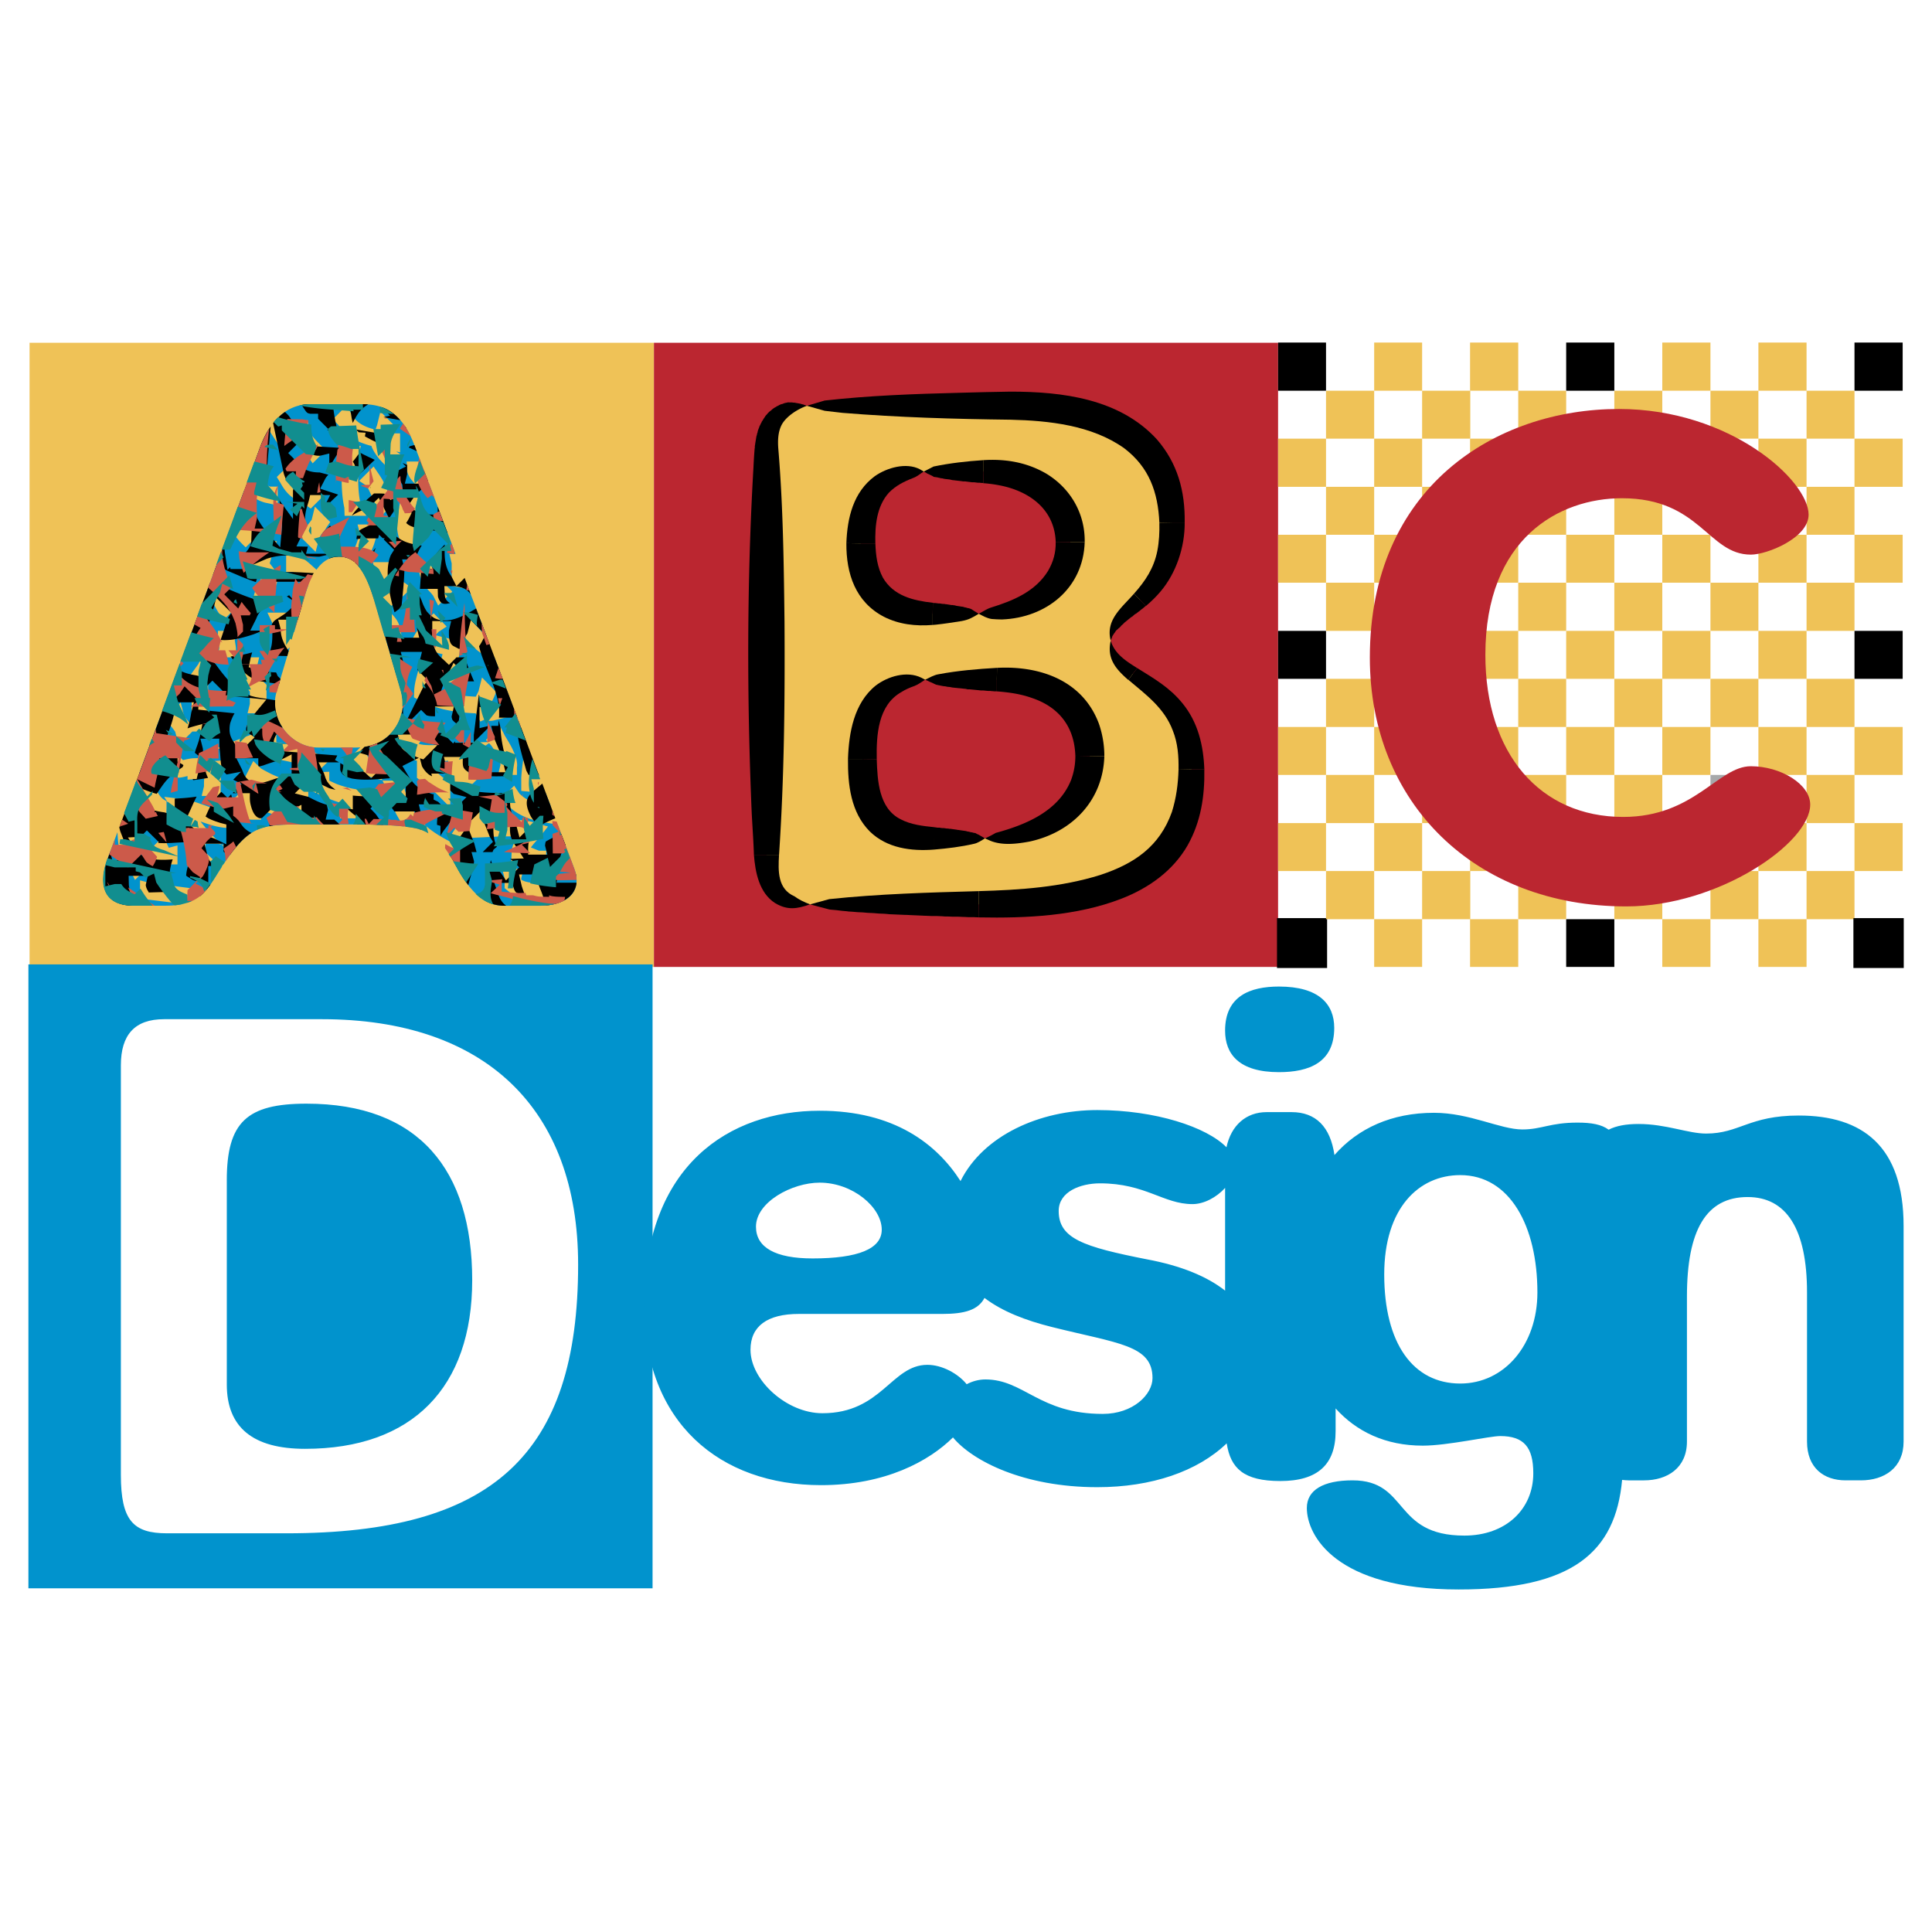
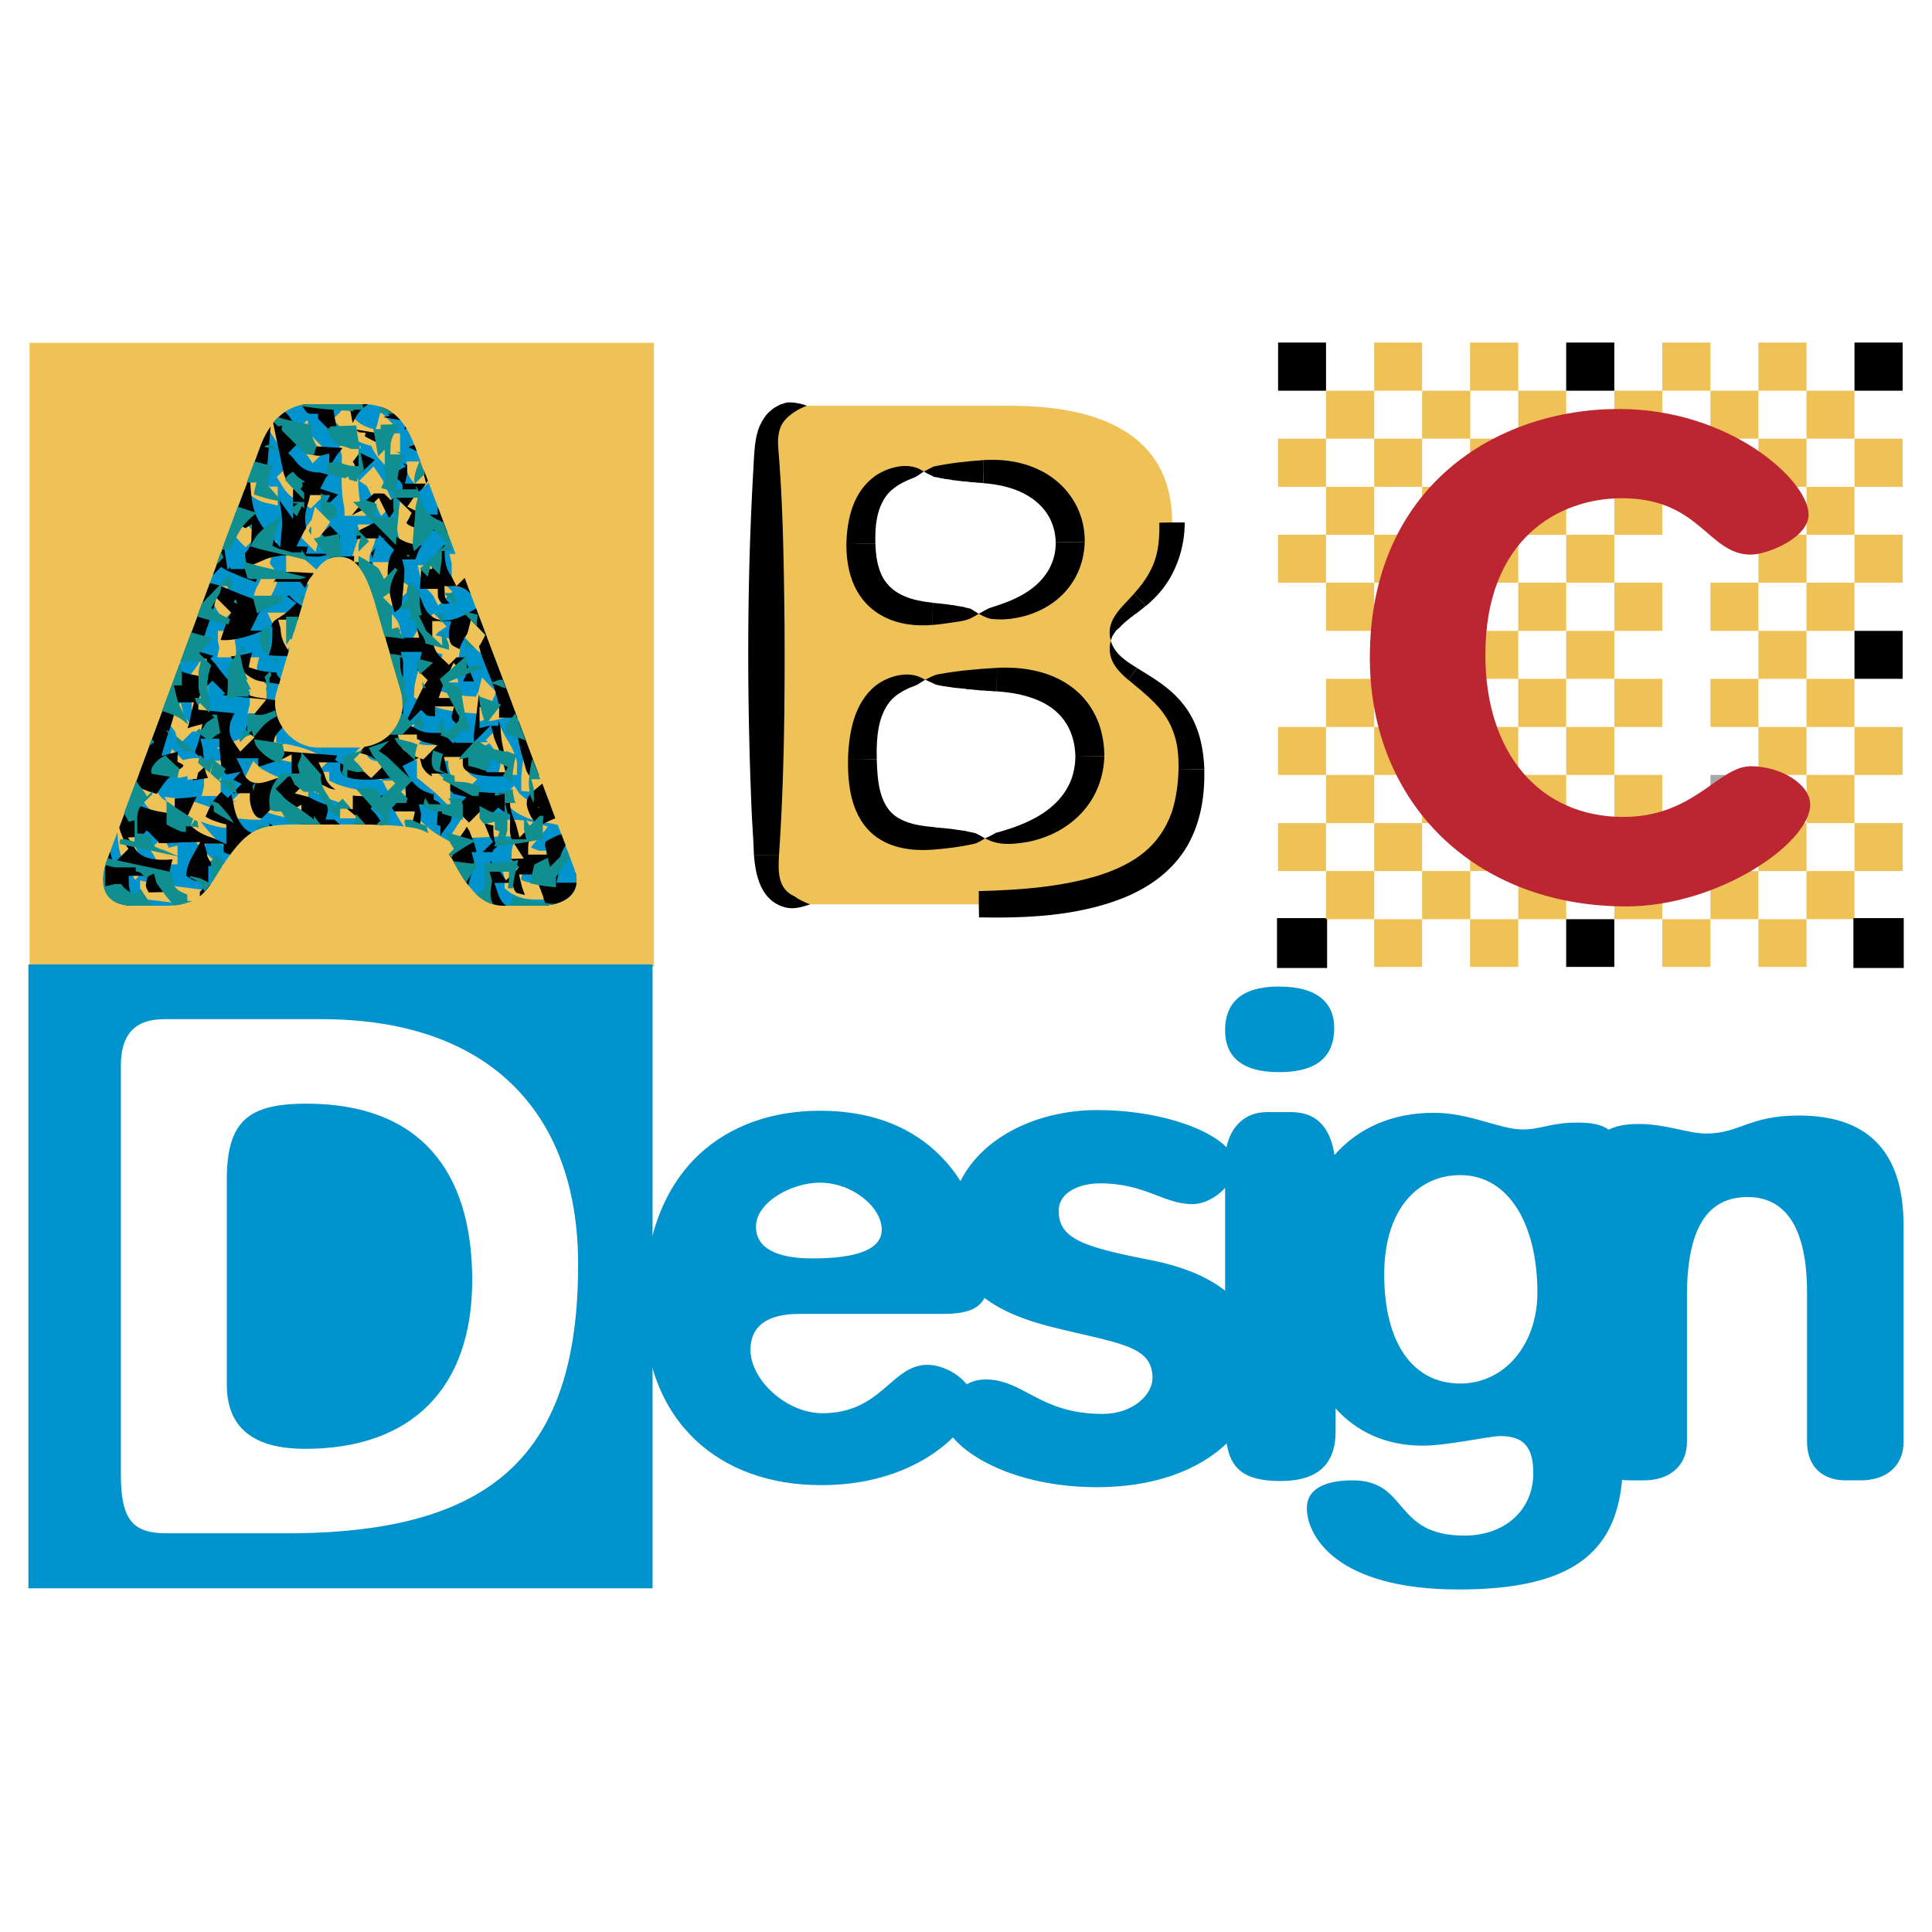
<svg xmlns="http://www.w3.org/2000/svg" width="2500" height="2500" viewBox="0 0 192.756 192.756">
  <g fill-rule="evenodd" clip-rule="evenodd">
    <path fill="#fff" d="M0 0h192.756v192.756H0V0z" />
    <path fill="#efc257" d="M2.949 34.199h62.294v62.27H2.949v-62.27z" />
-     <path fill="#bb2630" d="M65.243 34.199h62.271v62.27H65.243v-62.27z" />
    <path fill="#0193cd" d="M2.834 96.219h62.272v62.248H2.834V96.219zM23.06 85.149l-.957-.888a2.57 2.57 0 0 0-.729-.091h-.888v.866c.296.273.57.546.888.82l.068-.022.843.41c.274-.411.525-.775.775-1.095zM35.155 41.51c.25.319.501.569.865.797.433.273.934.432 1.435.569l.159-.433.342-1.389 1.503 1.526-.319.478-.045.16c.023.023.045.023.091.023h.729v1.89l-.387-.091.455.319-1.321 1.298c-.273-.296-.569-.57-.82-.866-.319-.387-.592-.797-.774-1.253v-.045a8.323 8.323 0 0 1-1.275-.433l-.342-.16a4.776 4.776 0 0 1-1.708-1.526l-.547-.524 1.412-1.412.547 1.072zm12.094 20.636c.296.296.592.638.865.934.137.137.296.296.456.433l-1.799-4.737-1.708-.319v-2.255l-.228-.934h.615l-2.688-7.129-.752.751c-.364-.364-.774-.752-1.07-1.162-.16-.25-.273-.478-.319-.751l-.046-.934h1.389l-.66-1.731c-1.253-3.257-3.098-3.986-5.17-3.986h-5.171a4.396 4.396 0 0 0-3.052 1.185l.114.205 1.025 1.549.114.114 1.503-1.48.319 1.321c.068.091.114.182.16.273.205.273.456.524.683.751l.661.684-1.298 1.298-.546-.797c-.41-.433-.82-.866-1.116-1.412-.022-.046-.046-.068-.046-.114L28.185 45.2l-.501-.979-.889-1.367a10.511 10.511 0 0 0-.843 1.754l-.979 2.643c.41.341.797.706 1.23.979l.751.319h.752v1.891c-.387-.091-.797-.205-1.184-.273-.638-.159-1.139-.456-1.64-.843-.182-.137-.342-.273-.524-.41L23.356 51.6l.341-.319c.342.342.684.66.979 1.048l.387.455.751.524-1.298 1.298a8.283 8.283 0 0 1-.774-.797c-.205-.228-.387-.5-.592-.706l-.273-.183-2.05 5.558h1.89v.751c.023.091.068.205.114.296.068.182.159.341.25.501l.524.523-1.298 1.321c-.387-.569-.797-1.139-1.047-1.776-.205-.524-.319-1.094-.433-1.617L13.88 77.176h1.48v.797c.114.661.387 1.298.911 1.754l.341.205v2.46l-1.435-1.435a3.828 3.828 0 0 1-1.139-1.594 4.338 4.338 0 0 1-.318-1.184l-.092-.319-1.207 3.234h.843l.023.979c.045.388.068.775.114 1.162.023.479.045.934.183 1.39.159.455.433.843.729 1.207l.547.569-1.39 1.389-.479-.957a5.387 5.387 0 0 1-.956-1.595c-.228-.706-.273-1.457-.319-2.209l-.979 2.619c-.797 2.209-.729 4.715 2.665 4.715h2.961c.752 0 1.39-.045 1.913-.182l-3.53-.433h-.774v-1.913l.979.251 5.603.729c.433-.501.82-1.116 1.275-1.845.114-.182.228-.342.319-.524a2.696 2.696 0 0 1-.546-.387l-.228-.205-.888.205v-1.025a21.955 21.955 0 0 1-2.62-3.189c-.523-.774-1.002-1.571-1.48-2.346l2.027.25c1.23.228 2.369.797 3.576 1.093l.228.045c.16-.387.433-.615.706-.911h.547c.068 0 .159 0 .25.023l-.546-.137 1.526-1.526.501.341.136.068c.798.365 1.617.661 2.46.911 1.162.365 2.369.592 3.576.729h.774v1.867h3.257c2.05 0 3.69.068 4.897.205l-.137-.205c-.25-.342-.433-.683-.638-1.048l-.273-.592A16.72 16.72 0 0 1 38.73 79l-.569-1.116h2.186v.729l.046.229c.182.569.364 1.093.638 1.64.183.364.387.683.615 1.025l.455.524c.661.66 1.39 1.162 2.209 1.617.524.296 1.071.569 1.594.842l1.344.342-1.526 1.526-.387-.273c.068.137.16.296.251.456 1.549 2.801 2.961 3.826 4.737 3.826h3.53c2.369 0 4.441-1.162 3.394-3.826l-1.595-4.236-.615-.137c-.684-.114-1.39-.228-2.05-.433a6.159 6.159 0 0 1-1.731-.865c-.205-.16-.41-.342-.615-.524l-.774-.524 1.435-1.435.547.82.113.091c.296.273.615.479.979.638.638.296 1.321.41 2.027.524l-.524-1.321c-.137-.023-.273-.046-.41-.046-.683-.068-1.367-.114-2.027-.182v-1.298c.068-1.207.273-2.369.523-3.553l-1.024-2.733-2.142.524a1.442 1.442 0 0 1-.432.068c-.114 0-.228 0-.342-.022l-.228-.114-.433.205-.479-.819c-1.093-.046-2.163-.16-3.234-.41a11.88 11.88 0 0 1-1.914-.661c-.342-.159-.66-.341-1.002-.524l.023-.615c.022-.774.273-1.503.456-2.255h1.981l-.569 1.162c-.068.25-.114.479-.16.729.25.114.501.205.774.319l.478.136c1.048.296 2.119.41 3.189.456l.273-.546.342-1.367 1.412 1.435c-.137.341-.25.661-.433.979a.965.965 0 0 1-.114.205h.205l1.914-.022-1.754-4.646-.273.273-.547-.365c-.638-.319-1.162-.774-1.663-1.298-.25-.273-.501-.569-.774-.843l-.774-.523 1.435-1.435.528.793zm-9.111-14.304c.319.592.547 1.23.843 1.822l.342.524-1.298 1.298c-.25-.524-.524-1.071-.774-1.617-.205-.456-.41-.957-.661-1.39l-.751-.501 1.435-1.435.547.797.317.502zm-19.109 24.53l-.068-.137c-.159-.296-.41-.524-.592-.797l-.341-1.344-1.458 1.48.319.615c.182.296.41.546.592.82l.342 1.321 1.366-1.344h1.822l-.25-.934v-4.191h-.091l.456-.615.546-.546-1.413-1.412-.478.979-1.48 2.05c.228.228.433.456.661.66a.977.977 0 0 0 .159.137v2.938l-.092.32zm7.015 4.305c.319.182.661.364.979.524.957.456 1.937.774 2.984.957h.387l-.137-.592-.137-1.207c-.182-.068-.341-.114-.523-.182-1.663-.456-3.349-.615-5.034-.934l-2.961-.592 2.756-1.093c.706-.273 1.435-.524 2.209-.684l1.002-.25v1.435c1.275.205 2.574.455 3.758 1.002.524.228.979.547 1.48.843a41.62 41.62 0 0 1-1.024 1.002l.045.159c.023 0 .045 0 .068-.022l.957-.045v.888c.25.114.479.228.752.342.478.182.956.318 1.458.433.456.091.934.159 1.389.25-.159.433-.273.888-.479 1.298-.114.205-.228.41-.318.615l.205.82h-1.936c.022-.433-.023-.888.114-1.298l.091-.205a12.623 12.623 0 0 1-1.686-.615c-.501-.228-1.024-.455-1.549-.706v-.182l-.136.137v1.275l-1.116-.273c-.911-.16-1.777-.41-2.62-.752a14 14 0 0 1-1.845-.934l-.888-.228.979-1.937.776.751zm10.773-1.048c.183.16.365.228.592.296h.707v1.913l-1.162-.318c-.729-.205-1.412-.615-1.776-1.321l-.342-.524 1.116-1.116c-.137.022-.273.022-.41.022h-3.827c-2.665 0-4.874-2.801-4.146-5.466l1.344-4.532-.25.228c-.274-.296-.593-.592-.843-.934-.342-.501-.479-1.07-.615-1.64l-.524-1.116h1.958c.092.41.183.82.296 1.207.068.228.159.479.296.661l.114.091 1.048-3.553c.114-.433.251-.82.387-1.185-.456-.387-.888-.82-1.389-1.185-.046-.022-.091-.068-.16-.091h-.683v-1.913c.387.114.797.205 1.185.296.478.205.865.524 1.229.843l.615.547c.615-.866 1.367-1.299 2.209-1.299.456 0 .888.091 1.275.319l.319-1.116.273-.752c.091-.25.205-.5.25-.774l-.228-.888h1.913l-.045 1.024c-.022.342-.137.638-.228.957-.16.41-.319.797-.456 1.184v.729h-1.344c.684.638 1.252 1.753 1.799 3.576l.023.091c.228-.319.479-.569.797-.843.091-.068.182-.16.296-.25-.136-.114-.273-.228-.41-.365-.342-.387-.569-.865-.592-1.389l-.228-.957h2.118l-.228.934c.068.319.433.547.684.707.433.296.865.615 1.298.934-.387.365-.774.751-1.185 1.093s-.888.683-1.207 1.116c.137.137.273.25.41.387.433.456.752.888.82 1.526l.25.979h-1.68l1.503 5.056c.615 2.027-.182 3.986-1.776 5.011l2.255-1.139.137-.5.273.296.592-.296-.387.5 1.024 1.025-.318.501c.137.045.296.068.433.091.911.092 1.822 0 2.733-.091.365-.045.729-.091 1.093-.091l2.643-.091-.205-.205 1.389-1.412.501.979.41.683c.319.547.592 1.116.751 1.708.045.25.091.524.045.774v.751h-1.89l.25-1.002a2.137 2.137 0 0 0-.16-.547c-.205-.479-.455-.979-.774-1.39l-.205-.228-2.255 1.549c-.296.273-.137.751 0 1.07.091.16.182.319.319.479l.751.501-1.435 1.435-.546-.82c-.524-.593-.866-1.321-.911-2.118v-.342c-.774.068-1.549.137-2.323.068l.592.592 1.594 1.343.342.228v2.437l-1.389-1.389-1.617-1.344-.319-.224v-1.731h-.068l-.478-.159-.228-.114-.228-.16-.228-.205-.183-.273-.114-.296-.023-.341.023-.296-.773 1.047c-.091.114-.182.251-.296.342a1.24 1.24 0 0 1-.479.273h-.364l-.365-.228-.182-.296c-.045-.182-.068-.296-.045-.478.022-.183 0-.364.022-.524a4.84 4.84 0 0 1-1.161.341l.25.957c.046.069.091.114.137.16zm6.856-18.267c.25.41.614.729.911 1.116l.546.547-1.412 1.389-.501-.979a4.497 4.497 0 0 0-.433-.501c-.387-.456-.706-.889-.865-1.458l-.251-1.094h1.868v.752c.046.069.091.16.137.228zm-14.19-9.93c.137.25.273.478.479.683.342.342.774.569 1.207.752l1.367.341-1.526 1.526-.524-.342a6.015 6.015 0 0 1-1.549-.957c-.41-.364-.706-.797-.979-1.298l-.342-.546 1.526-1.503.341 1.344zm-7.608 17.241c-.022-.273-.114-.524-.136-.797v-.934h1.913l-.228.911c.023.273.091.524.114.797l.022.934h-1.89l.205-.911zm10.114 17.584l-.82-.205a26.111 26.111 0 0 1-3.006-.569 16.181 16.181 0 0 1-2.118-.661v.957h-.957c-.479-.022-.934-.091-1.39-.114 0 .023 0 .068-.022.091v.888c-.456-.023-.911-.023-1.367-.068-.797-.091-1.549-.341-2.3-.615.638.82 1.344 1.594 2.095 2.3.41.137.774.387 1.093.706 1.868-2.46 3.211-2.71 6.605-2.71h2.187zm-16.263 3.667c-.182-.182-.273-.387-.387-.615l-.365-.546 1.321-1.321.547 1.139.865-.228v1.891h-1.07c-.364-.001-.637-.07-.911-.32zm36.989 2.096c.182.045.387.045.569.068l.934-.228v1.89c-.478 0-.957 0-1.435-.045a3.914 3.914 0 0 1-2.05-.774l-.388-.319V87.61l-.25-.934h2.141l-.228.934v.159c.229.136.457.205.707.251zM35.77 45.496c-.023 1.617-.137 3.234.205 4.806l.57 1.162H34.38l-.023-.797c-.228-1.025-.273-2.073-.273-3.12 0-.706.023-1.412.023-2.118l-.25-.934h2.141l-.228 1.001zm17.947 31.659c-.022.068-.022.159-.022.228.045.023.068.023.114.023l-.092-.251zm-3.986 6.309c-1.071.045-2.141.114-3.211.137h-1.708l1.229-1.891c.388-.455.82-.865 1.208-1.32l.501-.98 1.412 1.39-.57.569a4.595 4.595 0 0 1-.432.501c1.503-.068 3.052-.182 4.533.045.683.137 1.321.365 1.981.547-.342.433-.661.843-1.002 1.253-.25.273-.501.546-.706.843.273.091.546.228.82.318h.706v1.891l-1.571-.433c-.296-.137-.661-.319-1.002-.365-.296-.022-.615-.022-.911-.022l.045-1.071c.068-.546.296-.957.638-1.412a27.846 27.846 0 0 0-1.96 0zm-32.957-7.357l.364-1.39 1.116 1.116c.342-.068.661-.16 1.025-.182l.911-.023v.387l2.164-.16c-.137.638-.296 1.299-.318 1.959-.023.524-.023 1.07-.023 1.594h-1.89l.228-.957c0-.273 0-.523.022-.797l-1.663.137v-.365c-.273.068-.546.137-.819.16-.273 0-.456-.046-.706-.137l-.183-.137-.182-.205-.114-.228-.023-.251c0-.202.023-.338.091-.521zm21.455-13.21l.022-.045c-.022-.023-.045-.068-.068-.091l.046.136zm3.349-12.732c-.068.592-.182 1.162-.25 1.731-.068.524-.091 1.116.205 1.572l.547.523-1.412 1.413-.547-1.071a3.37 3.37 0 0 1-.387-.934 4.08 4.08 0 0 1-.091-1.39c.045-.706.205-1.412.296-2.118v-.774h1.891l-.252 1.048zm2.46 15.533c.045-.136.068-.296.114-.433-.729-.159-1.435-.41-2.187-.524l-1.229-.182c.273-.524.524-1.07.843-1.549.479-.66 1.116-1.229 1.686-1.822l1.298 1.321-.797.524c-.114.114-.205.228-.319.341.546.137 1.093.296 1.663.388l.797.136c0 .433 0 .866-.068 1.298-.091.661-.341 1.298-.364 1.959l.25.934h-2.141l.228-.934c.021-.5.111-.978.226-1.457zm-18.336 1.413c.091.364.319.615.592.911l.296.296v1.913l.251.934H24.7l.228-.934v-1.23a5.919 5.919 0 0 1-.615-.865c-.25-.501-.342-1.048-.342-1.617l-.228-.934h2.118l-.228.934c.001.205.024.387.069.592zm1.617-8.2c-.091.205-.228.41-.296.638v.729H25.11c.137-.524.251-1.071.456-1.572.159-.296.341-.615.455-.934-.159-.205-.341-.41-.478-.615-.114-.137-.182-.296-.25-.455-.114-.319-.068-.615 0-.934.091-.387.228-.774.364-1.162l.159-.615h1.799l-.478 1.435-.228.774c.182.25.387.478.546.752.114.182.182.341.25.546 0 .137 0 .273-.022.41-.068.365-.204.684-.364 1.003zm4.897-5.785c-.137.183-.273.342-.364.547l-.364 1.389-1.413-1.412.228-.615c.205-.456.524-.798.797-1.185l.319-1.298 1.526 1.526-.365.524c-.09.182-.227.364-.364.524z" />
    <path d="M41.896 58.752c.046-.638.092-1.275.114-1.913v-.068h1.116v-.707l.022-.091c.205-.547.524-.934.911-1.321.114-.114.205-.228.319-.319-.023.684-.046 1.344.113 2.004.114.433.273.797.547 1.162l.501.979.82-.82.615 1.663a1.526 1.526 0 0 0-.364-.41c-.365-.273-.752-.364-1.208-.433h-1.07l.046.888a.909.909 0 0 0 .523.797c-.228.068-.547.137-.797.022-.228-.137-.341-.433-.41-.66l-.022-.774h-1.776v.001zm-11.684-.342c.069.091.16.159.228.25h.022c.137-.41.319-.82.615-1.139l.228-.341c-1.093-.045-2.232-.182-3.325-.045l-.022.159c-.273.273-.524.524-.707.865l.182-.182 1.412 1.413-.228.114.957.661c-.433.41-.82.843-1.321 1.184-.183.114-.342.228-.524.341-.273.16-.5.319-.614.638l-.046.228a.396.396 0 0 0 .114-.046c-.023.638.023 1.275-.091 1.891-.068.341-.182.66-.273.979.569.045 1.162.068 1.753.068h.092l.136-.501c-.045-.091-.114-.159-.16-.25-.387-.592-.638-1.229-.638-1.936l-.25-.934h1.958l.41-1.39a4.24 4.24 0 0 1-1.229-1.002l-1.39-1.39h2.46l.251.365zM21.01 88.247l-.228.045v-1.89h.66c-.091-.068-.205-.137-.296-.228l-.25-.319-.205-.41-.045-.319-.251-.957h1.914v.797c.114.159.433.228.661.296.751-1.025 1.412-1.708 2.118-2.164a2.524 2.524 0 0 1-.774-.547 4.052 4.052 0 0 1-.729-1.207c-.137-.41-.25-.797-.296-1.23l-.229-.864-.342.364-.637-.614-.091.091c-.365.388-.684.752-.934 1.23-.205.365-.365.751-.547 1.139.433.318.979.478 1.458.638l.615.159v1.981l-1.185-.569c-.296-.114-.615-.205-.911-.342-.592-.25-1.116-.592-1.549-1.07l-.387-.479c.159-.364.342-.729.501-1.093.182-.41.364-.82.569-1.207a18.17 18.17 0 0 1-1.913.182c-.091 0-.182 0-.273.023v1.64l-1.048-.273c-1.23-.16-2.415-.592-3.507-1.116l-.979 2.619.091.364.501 1.276.319.501-1.504 1.503-.318-1.207-.228.66c-.82 2.209-.751 4.715 2.642 4.715h.319c-.41-.615-.798-1.298-.866-2.073l-.022-.911h1.913l-.205.911c.023.25.137.478.273.683l.023.068 3.097-.091-.614-.41-.433-.318c0-.296 0-.593.023-.889.022-.546.137-1.07.319-1.594-.957.068-1.936.091-2.825-.273l-.318-.183c-.183-.114-.296-.228-.456-.387l-.865-1.344 1.275-.068c.205-.205.41-.433.615-.638l1.184 1.162-.068.091c.889.068 1.754-.045 2.642-.068l1.572-.022-.797 1.435c-.342.592-.569 1.23-.615 1.914.091.091.228.159.342.228.137.091.273.182.433.25l1.389.342-.797.797v.456c.386-.321.727-.73 1.069-1.186zm30.362.638a.794.794 0 0 0 .182.205l.82.205a13.714 13.714 0 0 1-.319-.888l-.273-1.162h1.891v.751c.091.388.25.729.387 1.094.159.41.273.843.387 1.252 1.594-.137 2.938-.865 3.075-2.278h-2.004l.228-.979c0-.638.045-1.23.228-1.822.114-.341.273-.637.456-.934l-.433-1.139c-.524.228-1.048.478-1.549.774l-.045.183c0 .068-.023.137-.023.228l.228.888h-1.913c0-.433-.023-.865.068-1.298 0-.113.022-.228.045-.318.046-.228.046-.433.046-.661.228-.136.478-.296.706-.433a13.86 13.86 0 0 1 1.845-.911l-1.298-3.462-.957.797c-.25.25-.479.501-.569.866-.114.569.159 1.161.41 1.663l.364.524-1.526 1.526-.364-1.389-.137-.319c-.41-.911-.615-1.822-.25-2.778-1.208.068-2.438.068-3.645-.114l-.615-.137a6.011 6.011 0 0 1-.888-.341l-.524-.342-.228-.205-.16-.183-.091.365v.751l.341.341 1.276.319-1.139 1.139 1.39 1.412L48 80.868l.296 1.093 1.39-1.39.523.365.684.341v.889c-.023.546-.045 1.047.159 1.549.092.205.205.387.319.569l.888 1.366-1.367.046c.046.022.068.045.114.068.273.228.523.501.797.774l-1.321 1.298-.524-.774a2.388 2.388 0 0 0-.25-.205c-.365-.296-.638-.592-.729-1.047l-.045.159a6.213 6.213 0 0 1-.205 1.276c-.182.706-.433 1.389-.479 2.118l.114.479a3.723 3.723 0 0 0 1.959.523h.182c-.387-.273-.638-.684-.797-1.139l-.387-1.139h1.799c.069.274.115.547.252.798zm.614 1.48l.569-.547.068.205c.023.068.045.137.069.205v.137h-.706zm-9.998-7.584c-.092-.524-.023-1.048.022-1.572l-.228-.957h1.913l-.022.979c-.023.364-.092.729-.068 1.071l.341.091v1.002c.273-.546.729-.979 1.025-1.48l.273-1.093-.204.228-.547-.364c-.228-.137-.387-.296-.569-.479l-.205-.205-.455-.228v-.592l-.068.068c-.251-.091-.524-.182-.774-.273a3.643 3.643 0 0 1-1.458-1.23c-.296-.433-.546-.888-.82-1.321l1.64-.82-.137-.046c-.273-.114-.501-.228-.752-.342l-.115-.068c-.341-.182-.751-.433-.843-.865l-.25-1.002H41.6v.433c.205.114.433.205.638.296l1.389.342-1.389 1.412-.342-.114.205.797c.046.068.091.16.137.228.114.159.228.319.387.456.137.137.296.228.478.319l-.068-.273h1.663l-.045-.114-.091-.318-.045-.25-.228-.979h1.891c0 .319-.045.683.046 1.002.205.479.797.638 1.252.752 1.116.228 2.278.205 3.417.137v-.16c-.433-1.526-.911-3.052-.957-4.646l-.182-.729-.045.546h-.707l.319 1.298c.045.068.068.137.091.205.273.66.592 1.321.752 2.027l.273 1.093h-1.913v-.774c-.114-.478-.319-.911-.501-1.367-.16-.364-.319-.751-.456-1.139l1.344-1.344h-.137l-.934.228v-2.118l.273.068a6.04 6.04 0 0 0-.341-1.298l-.501 4.032v.774h-1.89l.045-.16-.228.228-.569-.592a5.488 5.488 0 0 1-.569-.456h-.523c-.661 0-1.367-.023-1.937-.387l-1.002-.501 1.412-1.412.524.524c.068.045.136.045.205.068.205.045.433.045.661.045V70.483h1.891l-.229.979c0 .068 0 .137.023.182.023.182.091.228.228.365l.41.341.342-2.71h-2.3l.41-1.207c.137-.364.296-.729.479-1.07l.592-1.23 1.252 1.252c-.114.183-.205.388-.296.592h1.093a34.015 34.015 0 0 1-.934-2.392h-.797v-.022l-.774.774-.572-.547c-.365-.296-.638-.615-.82-1.025-.228-.523-.273-1.048-.273-1.594v-1.207h1.89l-.228.934v.319c0 .251.023.501.091.751.068.206.16.365.342.479l.614.319c.091-.273.205-.547.342-.797s.296-.524.456-.774l.342-1.321 1.458 1.458-.319.615a3.975 3.975 0 0 1-.319.524c.228 1.002.661 1.936 1.025 2.893.364.842.66 1.708.865 2.596.045.25.068.501.114.751v.752l-.023.137h1.845L47.5 60.71l-.661.387c-.592.319-1.185.615-1.868.752l-.342.045c-.501.022-.865-.023-1.298-.228a3.908 3.908 0 0 1-.478-.364l-.273-.296a4.964 4.964 0 0 1-.523-1.116l-.228-.479-.137 1.367c-.023.25-.023.501-.045.729l.114.114-.137.068c-.024.343-.024.662-.024 1.003l.228.934h-2.141l.228-.843c-.205.137-.387.25-.615.341l-.82.296-.342-.865 1.845 6.263c.82 2.688-.843 5.284-3.621 5.694l-.547.569c.114.046.228.068.342.114.456.114.911.296 1.298.569l.957.479-1.39 1.412-.569-.547a1.235 1.235 0 0 0-.455-.228 6.433 6.433 0 0 0-.889-.251 5.297 5.297 0 0 1-.934-.364l-.228-.137v.684l.023.068c.091.25.182.364.387.501.273.159.501.228.774.296 1.321.228 2.642.046 3.963-.045.137-.023.296-.023.456-.023l.934-.25V79.5l-.957-.228c-.319 0-.638.046-.934.068h-.205l.456.911.501.706h2.073l-.228.913.729.751-.137.091.206.069zm6.878.706l.319.501-1.025 1.025h.979l.091-.228c.114-.114.228-.205.341-.296l-.205-.546c-.136-.524-.159-1.048-.136-1.571l-.888-.229.022.092.502 1.252zm-1.321 1.526l-.228-.865-.501-1.275-.25-.387-.091.159c-.091.16-.205.319-.319.478-.16.251-.365.479-.524.729-.068.091-.137.182-.182.273l-.365 1.389-.296-.296c.25.364.524.797.797 1.321a16.05 16.05 0 0 0 1.139 1.776c.091-.387.205-.774.319-1.162.114-.41.228-.819.25-1.229l-.25-.911h.501zm-29.2-19.861c.137.114.273.228.433.319.342.159.706.228 1.071.25h.774v1.914l-1.047-.251c-.547-.091-1.071-.205-1.572-.455a.955.955 0 0 1-.25-.16l-4.305 11.594c.706.342 1.435.638 2.187.842.296-.432.569-.865.911-1.275a6.19 6.19 0 0 1 1.071-.979l.592-.41c.045-.068.068-.137.091-.205-.182-.137-.387-.228-.592-.342 0-.341 0-.683.046-1.025l-.16.068-1.503.387c.205-.706.41-1.412.638-2.118.273-.797.57-1.594.707-2.437v-.797h1.913l-.273 1.048c-.045.273-.091.569-.159.843-.069.228-.137.479-.206.706.479-.182 1.002-.296 1.481-.433-.137.66-.228 1.321-.456 1.958-.091.296-.228.592-.296.911.137.114.296.25.455.342l.433.25c-.022-.342-.068-.684-.091-1.025l-.25-.979h1.89l.023.956c.045.319.069.615.091.934.046.501.046 1.025.364 1.435l.25.25 1.435-.273-.774.797.843.41-.911.934h1.731c0 .342-.022.66.045 1.002.046.228.114.479.205.706.137.342.388.751.797.797l.182-.046 1.412-1.389.479.729c.228.045.479.022.706-.023.045 0 .114-.023.182-.045l1.139-.57v1.959h3.827l-.547-.479h-.867l.228-.934v-.068l-.114-.479a16.383 16.383 0 0 1-.205-.068c-.592-.182-1.116-.455-1.64-.729l-1.344-.342 1.526-1.526.592.387 1.298.615c.205.068.41.113.638.159l-.456-.365-.206-.228-.182-.25-.137-.296-.16-.479-.546-1.116h2.05l-.41-.228.228-.456-6.4-.501.068-.957c.091-.501.41-.866.751-1.207l.114-.137a4.357 4.357 0 0 1-.729-2.71l-1.868-.296c-.205-.045-.364-.091-.547-.137-.774-.296-1.366-.706-1.958-1.252-.592-.592-1.093-1.252-1.572-1.913l-.524-.547.296-.296c-.479-.114-.957-.273-1.435-.41l1.367-3.986.364-1.389 1.503 1.503-.319.479-.752 2.232c1.094.091 2.187-.205 3.234-.547.319-.113.638-.25.957-.387h-1.23l.593-1.185c.159-.433.364-.729.706-1.025.182-.16.387-.319.592-.433l-.205-.205c-.205-.023-.41-.045-.615-.091-1.435-.387-2.779-1.002-4.146-1.571l-.957-.228-2.593 6.974zm16.559-24.826c.023.319.068.615.114.934.046.319.091.638.182.934.16-.342.342-.661.547-.957.273-.387.592-.66.979-.888h.023c-.182-.023-.387-.023-.592-.023h-1.253zm.638 2.528a.556.556 0 0 0 .114.137l.137.137.683.046c-.023.114-.045.228-.068.364.205.114.433.228.638.342.364.182.729.342 1.093.524l.273-.137c0-.296.022-.615.068-.911l-2.938-.502zm1.845 3.029a13.395 13.395 0 0 0-.57-.273c-.318-.16-.638-.296-.934-.479-.205.342-.455.638-.684.934.16.205.251.433.273.706l.046.888 1.869-1.776zm-3.644-2.893a2.487 2.487 0 0 1-.16-.433 14.69 14.69 0 0 1-.364-2.232h-2.232c-.319 0-.615.023-.911.091h.023c.114.182.25.364.364.546.16.228.228.273.501.319h.774v.501l1.025 1.025-.114.113 1.094.07zM25.52 58.068c-.501-.159-1.002-.364-1.526-.569-.456-.205-.911-.387-1.39-.592l-.546-.341-.82.819 3.667-9.884.045.205c.045.888.091 1.777.273 2.665.068.342.182.683.296 1.002a6.74 6.74 0 0 0 .888 1.458l1.549 1.776.182-2.095c.046-.888-.114-1.731-.273-2.62l1.367 1.891v-2.847l.228-.935h-.843c-.137-.296-.273-.592-.342-.911l-1.025-4.875a5.445 5.445 0 0 1 1.185-1.116l.341.342c.228.296.387.615.661.888.296.296.615.433 1.002.547-.342.433-.569.956-.82 1.458l-.865.866.524.524c.25.364.546.706.911.957.092.068.183.114.273.16.456.228.934.296 1.435.296l.866.228a1.694 1.694 0 0 0-.342.456l-.479.934 1.8.592-1.435 1.367c.022-.046.045-.091.045-.16l.592-1.162H30.94l-.137.592c-.182.592-.364 1.139-.364 1.754 0 .319.045.615.114.934-.387.592-.683 1.23-.979 1.845l1.139.023-.182.706h2.141l-.25-.934v-.662a2.092 2.092 0 0 0-.319-.319c.137-.205.273-.387.456-.547.022-.022.068-.045.091-.068l.273-.273 1.002 1.025c-.091.683-.114 1.366-.16 2.05.547 0 1.048.022 1.571-.046l-.022.57c-.456-.365-.957-.501-1.526-.501-.319 0-.638.068-.934.183v-.41l-1.002.228c-1.071-.022-2.118-.136-3.188-.136-.706.022-1.367.114-2.05.341l-1.48.638.797.752c-.16.25-.273.524-.364.797a.337.337 0 0 1-.047.134zm12.732 24.235l-.774-1.094-.524-.546 1.298-1.298c-.957.068-1.913.114-2.892.022-.046 0-.092 0-.16-.022v1.39l-.683-.16.774.661.341.228v.774c.957-.001 1.846.022 2.62.045zm-11.365.136v-.296l.023.023c.091.068.205.159.319.205a4.904 4.904 0 0 0-.342.068zm30.52 4.578v.114l.091.365c0-.137-.045-.297-.091-.479zm-3.644-9.703h-1.025l-.228-.433c-.364-1.344-.82-2.688-.911-4.077l-.023-.25.16-.638 2.027 5.398zm-33.003.296a3.42 3.42 0 0 1-.273-.729c-.023-.137-.045-.273-.068-.387-.183.182-.388.364-.592.546-.046.022-.046.046-.068.091l-.137.592h-.41l.068.113c.5-.066 1.002-.134 1.48-.226zm2.255-12.116c.683.957 1.458 1.936 2.574 2.369.16.045.296.091.456.114l1.799.273.137-.524-.273-.273-.16-.364c-.637-.023-1.298-.091-1.936-.273l-.797-.25.182-.888c.045-.205.114-.41.16-.592-.685.203-1.413.339-2.142.408zm7.744-20.567c.091.114.182.25.296.341.25.182.569.205.866.205l.934-.228v2.027c.137-.159.319-.296.501-.41l.183-.091-.501-.479c.182-.25.318-.523.501-.797.205-.273.433-.547.638-.797l-3.667-.229.159.342.09.116zm9.292 15.67c.114-1.253.273-2.505.296-3.781v-.068l-.228-.934h1.298l.091-.182c.137-.433.319-.82.569-1.207a6.95 6.95 0 0 1-.729-.114c-.706-.137-1.275-.364-1.845-.82a3.759 3.759 0 0 1-.615-.729l-.319-.569c.114-.205.205-.433.342-.615.114-.182.25-.364.364-.546l.319-1.321 1.48 1.458c-.183.364-.319.684-.547 1.002.319.342.82.456 1.253.524.638.114 1.275.182 1.891.318l.729.16h.25l-.979-2.62v.797l-.935-.023c-.751-.045-1.435-.456-2.095-.774l.615-.888c.137-.205.296-.364.456-.524.159-.16.342-.296.478-.433l.296-.455h-2.095l.228-.934v-.935c-.16-.068-.296-.136-.456-.182l.342.342-.957.478a4.73 4.73 0 0 0-.546.615c.159.023.296.046.433.068.137.068.25.114.364.205l.182.159.16.296.023.341-.091.296-.137.205c-.137.137-.25.25-.41.319l-.547.364-.638-.638c-.342-.022-.684-.022-1.025-.022l-.911.797c-.501.433-.957.888-1.298 1.412.319-.205.661-.364 1.002-.524.319-.159.638-.319.934-.524l.751-.729.979 1.959-.888.205c-.501.319-1.048.592-1.572.843-.182.091-.41.182-.523.341-.16.229-.205.524-.228.775.273-.023.546-.068.82-.068h1.344l.092-.365.364.342h.205l-.114.114 1.048 1.048-.319.5c-.296.684-.342 1.413-.319 2.141.068 1.23.319 2.438.683 3.599.23-.18.458-.34.685-.499zm1.595 6.24l1.024 1.025-.364.523-2.095 4.237v-6.651l-.228-.934h2.118l-.455 1.8zM38.07 40.622l.843.843-.661.159 1.686.296c-.57-.66-1.185-1.07-1.868-1.298zm2.255 2.232c.022-.091.068-.205.091-.318l.137.205-.228.113zm-5.193 4.851h.341l-.182.16-.159-.16zm5.648-3.052l.114-.137.456-.114.228.615a8.68 8.68 0 0 0-.798-.364zm-3.871 4.009l.068-.068c0 .023-.023.046-.023.091l-.045-.023zM24.45 55.176c-.023.547.182 1.093.296 1.595h-1.754l-.022-.183-.273.251-.273-1.777c-.045-.479 0-.866.182-1.298.114-.273.296-.523.456-.797l.205-.888 1.23.615.638-.41-.068 1.776c-.071.455-.298.797-.617 1.116zm.728-8.45h1.412v.114l.046-.023.364-4.259c-.41.569-.752 1.253-1.048 2.05l-.774 2.118zm3.918 30.725l-.82.022c-.25.046-.501.137-.751.205-.638.205-1.252.479-1.936.456a1.951 1.951 0 0 1-.524-.136c-.182-.092-.296-.205-.456-.342a2.227 2.227 0 0 1-.296-.456c-.046-.137-.114-.273-.16-.41l-.569-1.139h2.187v.706l.045.114c.137 0 .273-.068.41-.091.569-.205 1.162-.41 1.754-.547l1.116-.569v2.187zm-6.127-5.307c.114-.341.25-.683.433-.979L19.78 70.8c.023-.364 0-.751.068-1.093.114-.479.365-.82.706-1.161l.638-.638 1.275 1.275-.25.182 4.351.433c-.501.615-1.048 1.23-1.503 1.868a4.248 4.248 0 0 0-.41.683c-.091.228-.183.478 0 .706l.751.501-1.435 1.435-.592-.866-.205-.319c-.183-.341-.273-.638-.273-1.024 0-.228.022-.433.068-.638zM37.09 55.107a.533.533 0 0 0-.068.114l.137.523c.068-.364.16-.706.319-1.048v-.022l-.388.433zm-1.73.98h1.73v.091l-.068.547a13.152 13.152 0 0 0 .273 2.983c-.569-1.913-1.207-3.029-1.935-3.621zm7.334-8.131l-.183.273-.228-.911v-.433l.411 1.071z" />
-     <path d="M15.453 90.365l-2.665-1.822.729 1.822h1.936zm25.988-35.28l.182.182c.273.273.569.546.865.797l.501.775.205-.205c.022.091.022.182.045.273l.023.365c-.843-.068-1.686-.183-2.506-.205l-.957-.228c.091-.137.182-.273.296-.41.228-.296.456-.569.729-.866l.617-.478zm-2.278-2.711a12.061 12.061 0 0 1-.524-.911h-.364v-1.708l1.048.068c.456.137.706.501.843.934 0 .023 0 .045.022.068.068.137.137.25.205.387l.547-.023c.159-.114.296-.228.433-.364l.045-.045a6.577 6.577 0 0 1-.934-1.276 6.522 6.522 0 0 1-.41-1.002c-.045-.205-.068-.41-.114-.615 0-.137 0-.273-.023-.41l-.615.638c-.046.046-.091.114-.137.159l.273.547h-.706c-.797 1.002-1.549 2.027-2.187 3.12l.228.228-.205.228c.844.045 1.71.023 2.575-.023zM17.981 82.712l.889-.137v.045h1.936l-.022-.25c.114-.023.205-.023.318-.023h.023c.022.023.022.045.045.068l-.182.091.479.524v.205a6.002 6.002 0 0 0-.82.683l-.547.707.547.592c.228.273.228.547.159.865-.114.479-.319.911-.569 1.344l-.729.729 1.139.569c-.547.66-1.139 1.093-2.005 1.366v-.022l.068-1.253 1.276-1.298-.751-.501-.593-.683c-.045-.41-.068-.82-.136-1.253a17.094 17.094 0 0 0-.525-2.368zm-2.187.388c.182-.022.364-.068.547-.091.068.205.114.41.182.638.045.137.068.273.091.387l-.82-.934zm-1.822.455c-.273.091-.546.182-.843.273v.456h-1.685l.022-.569-.569 1.525 1.89 1.299 1.321-1.299.501.774c.183.16.41.296.638.41.092-.182.205-.342.273-.524l.16-.41-1.708-1.935zm-2.05-1.048a.678.678 0 0 1 .319-.136c.182-.068.364-.114.546-.183l-.068-.046-.524-.364-.273.729zm3.827-1.093c-.41.091-.797.182-1.208.273l-.615-.684-.524-.797-1.002 1.002 3.143-8.473c0 .137.023.273.045.41l3.417.523c-.205.091-.433.16-.638.228l-.182 1.048c-.137.729-.273 1.458-.342 2.164l-.114-.022v1.822c-.25.068-.478.137-.706.182l.024-.09a7.71 7.71 0 0 1 .205-1.002c.182-.774.364-1.572.569-2.346h-1.914v.751c-.137.729-.364 1.458-.478 2.187l-1.731-.843 1.549 2.688c.046.114.114.228.183.342 0 .091 0 .182.022.273l.114-.023c.046.137.115.273.183.387zm5.671-.865l.455-.114v.205c.16.023.319.023.456.046l.934-.228v.934c.137.091.25.182.364.296.114.114.228.228.342.364.501.046 1.002.091 1.48.137l-.433-.068c-.25-.638-.433-1.321-.592-1.981l-.478-2.141 1.799 1.184.022.022v-.114l-.228-.934h1.116c-.318-.068-.66-.137-1.002-.205a4.84 4.84 0 0 0-.547-.159c-.068 0-.114 0-.182.022a24.86 24.86 0 0 0-1.389.25v.546l.25.935h-2.141l.228-.935v-.205c-.205.045-.433.091-.638.136l-.979 1.299c-.045.091-.114.182-.159.273.023.023.023.045.045.068.435.116.867.23 1.277.367zm.41-4.282v.456c-.774.16-1.548.319-2.323.456.068-.683.205-1.367.341-2.05.615-.25 1.208-.569 1.799-.889l.137-.068.022 1.503h-1.139l1.163.592zm1.64-.615l-.023-1.708 1.185.182c.137.524.41.979.615 1.458l-.888.068h-.889zm2.551-9.817l.114.433h-1.367v.022h.137l.182.797c.091.706-.137 1.275-.684 1.663l1.367-.729.706-.205c.091-.296.228-.592.365-.888.456-.843.956-1.595 1.548-2.323a8.575 8.575 0 0 1-.637.159c-.615.114-1.23.205-1.845.182v.045l.524.82-.41.024zm-1.252.433h-.752l.228-.934v-1.07l-.068-.068-.479-.501c0 .137 0 .25-.022.387v.797h-.889l.479.569c.023-.136.045-.273.091-.41l-.091.433.684.843c.068-.023.136-.023.205-.023h.615l-.068.342.067-.365zm-.524-3.257v-.683l-.228-.934h.911v-.022l.091-.205a13.795 13.795 0 0 1-.911-1.116l-.342.661-1.389-1.412.546-.546c.068-.091.114-.16.183-.251-.068-.159-.137-.296-.205-.433a7.3 7.3 0 0 1-.433-1.184c-.114-.41-.205-.797-.273-1.23-.023-.273-.023-.547-.023-.797l-1.412 3.78c.023.023.068.046.091.068.66.569 1.275 1.139 1.822 1.845.16.251.319.501.456.752.137.296.25.569.364.865.068.319.137.615.183.934.022.16.022.296.022.456l.547-.548zm1.662.273v-.911h1.526v.41h1.412c-.045 0-.068.023-.113.023-.798.205-1.617.432-2.438.478h-.387zm4.031-12.527c-.022.137-.022.296-.045.456-.068.797-.137 1.571-.159 2.369l.068.091.41.068c-.023-.068-.045-.136-.091-.205.205-.364.365-.752.592-1.116-.159-.364-.319-.706-.432-1.07a4.189 4.189 0 0 1-.16-.569c-.068-.001-.114-.024-.183-.024zm-.272 4.783v-.136s.022 0 .022-.023l.091-.045.751.136.957.228.068.068a12.98 12.98 0 0 0-1.889-.228zm-.274 2.073h-1.64l.25-.934v-.318a15.542 15.542 0 0 0-2.847 2.3c.41.615.888 1.162 1.412 1.708l.82.752v-.228c0-.774.114-1.549.182-2.323v-.797h1.891l-.25 1.047c-.046.638-.137 1.276-.16 1.914l.045 1.07.205.865c.068-.022.114-.045.182-.068l.911-3.074c.228-.843.501-1.549.82-2.118-.16-.046-.342-.068-.524-.114l-.137.183-.751.751-.409-.616zm-1.071-7.243a42.272 42.272 0 0 0-.25 2.983c-.045 0-.091 0-.159-.022a34.855 34.855 0 0 0-3.781-.433l-.228-.046a11.28 11.28 0 0 1-.934-.159l2.983-8.086c.273-.683.57-1.298.911-1.845-.068.41-.091.82-.137 1.23a36.273 36.273 0 0 0-.114 3.143c-.182.251-.319.479-.478.729a5.175 5.175 0 0 0-.501 1.753c-.045.706 0 1.413 0 2.119l-.228 1.002h2.119l-.228-.957c0-.615-.046-1.253-.023-1.891.045-.456.137-.843.341-1.252a.915.915 0 0 0 .114-.205h.023c-.068.273-.137.524-.16.797-.023.296-.023.615-.023.911.253.069.503.138.753.229zm1.914-2.665h-.729l.022-.683h-.911c-.068-.068-.091-.16-.137-.25.547-.866 1.458-1.39 2.3-1.868.319-.182.638-.365.934-.569l-.068.273c-.433.774-.843 1.549-1.162 2.392l-.16.456c-.043.09-.067.181-.089.249zM42.99 61.827a25.736 25.736 0 0 0-.091-1.344l-.046-.638v-.022c.16.022.296.091.456.137l-.319 1.822v.045zm.319 2.71c-.114-.57-.182-1.162-.25-1.754h.479v.547l-.068 1.275-.161-.068zm.933 2.642c-.068-.114-.114-.228-.182-.342h.16c0 .114.022.228.022.342zm.729.888l.251.25-1.959.979.068.068-.022.023c.137.319.25.638.296.979.546.045 1.07.068 1.594.091.365.022.752.022 1.116.022.068-1.139.296-2.232.547-3.325v-.364c-.661.366-1.276.821-1.891 1.277zm-1.708 1.23l-.228-.865c-.182-.319-.365-.638-.501-.957a1.432 1.432 0 0 0-.182.433c.25.342.501.683.729 1.048.068.113.114.227.182.341zm-1.845-6.218c-.091-1.116-.136-2.255-.228-3.371l-.068-.296a4.338 4.338 0 0 0-.523-.091v.25c-.045.683-.114 1.412-.273 2.095l-.159.706h-2.004l.569-1.116c.023-.137.045-.273.068-.387.023-.183.045-.342.045-.501l-.41.273-.797-.638.022-.501c.023-.114.046-.205.092-.319l.159-.342-.979-.205c.137.364.273.752.387 1.162l.888 3.007h1.458c0 .41.022.843-.068 1.229h.478v-.045l-.228-.911h1.571v.001zm2.141 13.416a.618.618 0 0 0 .182.159c.296.228.592.387.911.57.137.068.273.114.41.182.023-.501.046-.979.114-1.458a9.793 9.793 0 0 1-.82.045v.706l-.797-.204zm3.166 1.275c.045 0 .068.023.091.023.365 0 .706.022 1.048 0 .387-.023.774-.068 1.162-.114l.16-2.05-2.073.729-.091-1.071a7.341 7.341 0 0 0-.159.684 10.879 10.879 0 0 0-.137 1.731l-.001.068zm2.778 1.526c-.523.068-1.024.137-1.571.159h-.205l.273.068 1.07.228c-.159.979-.318 1.981-.501 2.984a29.347 29.347 0 0 1 3.166-.25l.364.068.365.251.114.318c0-.113-.023-.205-.023-.318.023-.319.068-.615.16-.934-.046-.091-.068-.182-.091-.273l-.456-.068-.137.478-.683-.683-.25-.183-.182-.228-.068-.068-.319-.342.091-.182c-.022-.045-.022-.114-.045-.182-.022 0-.045-.023-.045-.045-.343-.274-.707-.525-1.027-.798zm-4.714-.228c-.068-.023-.16-.046-.25-.091a6.882 6.882 0 0 1-.934-.433c-.296-.182-.57-.364-.866-.546-.113-.114-.228-.205-.341-.296l-.661.068-.137.182c0 .182.046.342.068.524l-.068.82c.091-.023.205-.023.296-.045.479-.091.935-.16 1.435-.182.479-.024.98-.024 1.458-.001zM42.01 77.36l.068.068c-.046-.022-.068-.022-.114-.022.024 0 .024-.023.046-.046zm-2.004-4.236l.569-.569.479.979.114.16c.865.341 1.708.569 2.665.638a10.73 10.73 0 0 1-.456-.57 8.32 8.32 0 0 1 .456-.774c.182-.319.387-.615.638-.888a33.014 33.014 0 0 1-2.597-.228h-.091v-.023a8.484 8.484 0 0 1-.752-.114l-1.048-.183c-.136.41-.341.82-.615 1.185.228.136.433.25.638.387zm-16.172-4.032v-.068a.698.698 0 0 0 .228-.091l-.228.159zm-.273 0l.205.045-.979.661.752.319-.114.114-.159.25h-.592c-1.23 0-2.459.046-3.689.023l.865-.592-1.435-1.435-.501.751-.888.82v-1.321l.546-1.503.592.41c.501.478 1.071.774 1.731.979l.319.091c.797.182 1.571.228 2.369.228l-.068.456 1.046-.296zM18.3 66.2l-.546.546.319-.843c.068.091.137.183.228.273v.024H18.3zm14.508 13.87c.411.068.82.159 1.23.25.25.069.501.114.751.205-.045.205-.068.41-.091.615v.41c.022.228.045.456.091.66h-1.047l.433-.433c-.296-.273-.569-.546-.843-.82-.205-.205-.41-.364-.479-.661l-.045-.226zm-4.714-1.048c-.114-.022-.228-.068-.341-.091l.433-.228-.228-.342c-.114-.023-.229-.023-.319-.046l-.205.774c.227-.021.432-.044.66-.067zm.638-4.076l.934-.228v1.891l-.729.022v.16c.911.091 1.845.137 2.779.182a22.19 22.19 0 0 0-.387-2.414c-1.253-.137-2.392-.889-3.098-1.913-.866-.456-1.754-.866-2.688-1.139a4.281 4.281 0 0 0-.774-.159l.25 1.07h-.592l1.731.273c.022.342-.022.684.091 1.025.069.25.183.478.274.706l.341-.456.479-.979 1.412 1.389-.569.57h.546zm3.826 2.05h-.114l.137-.068c0 .022-.023.045-.023.068zm7.22.318c-.934-.045-1.868-.091-2.779-.114l-.501-.091.41-2.71c.25-.068.478-.137.683-.228.251.387.479.797.729 1.184l.41.615c-.205.137-.387.25-.592.387l1.116.706c.16.115.342.183.524.251zm-2.004.912l2.164-.251c.023.206.045.433.068.661.023.25.091.523.023.797l-.296.456c-.114.045-.205.068-.296.114l-.478-.114v.341l-.934.433-.387-.41c-.228-.296-.501-.478-.797-.683.137-.273.319-.547.501-.797l.432-.547zm-3.098.364l-.524.046c.319.068.615.159.934.25l-.341-.228-.069-.068zm2.597 3.12l-.479.501-.273-.523h-.137c.023.205.046.387.114.569 2.596.046 4.441.205 5.375.479a.176.176 0 0 1 .091-.091c.388-.41.82-.638 1.321-.888l1.913-.957c-.205.843-.455 1.686-.615 2.528l.751-.751.41.41c.182 0 .364-.022.524-.022.205-.022.387-.046.569-.046.137-.637.228-1.252.342-1.867-1.162-.228-2.323-.364-3.507-.342l-.729.068a9.52 9.52 0 0 0-1.64.319l-.091.365-.228-.228-.09.066c-.273.478-.729.638-1.252.546-.091-.022-.16-.045-.25-.045h-.433v-.045l-1.686-.046zm-.911-.318l.022.022-.022.023v-.045zm8.04 3.234c0-.137.022-.274.022-.41l.592.318.228.068c.205.023.433.046.66.023v1.457l-.592-.045a22.789 22.789 0 0 0-.91-1.411zm10.796 2.277l1.754.159-1.754.183c0 .159.046.341.068.501.41.114.843.068 1.275.068l.979-.023c0-.364-.091-.797-.273-1.252l-.456-1.23-1.617.911.024.683zm-5.079.82l-1.549.137 1.298.41-.911.842c.82.251 1.663.387 2.46.684l1.389.342-.25.228h1.298c.911 0 1.777-.16 2.46-.523l.068-.365c-.433 0-.866 0-1.298-.068a1.116 1.116 0 0 1-.296-.091v.16c-.479-.023-.911.022-1.344-.091-.114-.022-.228-.068-.319-.068h-.615a1.095 1.095 0 0 0-.091-.25c-.5.045-1.002.023-1.503-.023l-.866-.091c0-.342 0-.683.023-1.025.023-.071.023-.139.046-.208zM36.817 46.316c.137.342.205.706.296 1.071.045.205.114.41.16.638-.183.228-.364.478-.547.706h-.045c-.228-.114-.456-.182-.683-.25.045-.022.113-.045.182-.091l.706-.023c-.022-.456 0-.934-.022-1.412-.001-.206-.024-.411-.047-.639zm-2.71-3.712l.318.068c.251.228.501.478.729.729.091.137.205.296.273.456a7.038 7.038 0 0 0-.296 1.708c0 .387.045.797.045 1.184l-.387-.091v1.526c-.068 0-.137-.022-.205-.022l-1.048-.251v.365c-.091-1.139-.023-2.277.137-3.416l.159-.183-.137-.068c.046-.228.068-.478.114-.729.093-.434.184-.866.298-1.276zm-3.94-.775l.615.114c-.045.16-.068.341-.091.501a5.863 5.863 0 0 0-.114.661c-.365.205-.729.41-1.094.638a9.798 9.798 0 0 0-1.116.751v-.137c.068-.865.16-1.708.296-2.551.501.023 1.003.023 1.504.023zm8.427-.114h-.296l.273.068c0-.022.023-.045.023-.068zm-.342 1.845a9.803 9.803 0 0 0-.661.706c.365.478.615.979.82 1.526.045.137.091.296.114.433 0-.25 0-.501.023-.751.045-.387.114-.774.137-1.162l-.114-.479a2.39 2.39 0 0 1-.273-.228l-.046-.045zm.387 3.029h1.344-1.344zm-3.849 4.51v-1.207c.273.046.524.114.797.183.045.022.114.045.159.068l-.615.956h-.341zm-1.457-.023l-.046-.023-.296-.159-.25-.205-.205-.228-.182-.273-.068-.16v1.025a.29.29 0 0 1 .137.023h.91zm-1.344-1.981l-.068-.342c-.023-.205-.046-.41-.068-.638a8.03 8.03 0 0 0-.205 1.07l.341-.09zm9.247 20.111c-.046-.068-.091-.114-.137-.182a13.953 13.953 0 0 0-.524-.706c.046-.25.068-.478.137-.729.091-.387.25-.729.433-1.048-.41-.228-.82-.523-1.23-.797v-.046h-.319c-.16 0-.342.023-.524.023l.911 3.098c.183.638.251 1.275.183 1.868l1.07-1.481zM27.958 67.84l-1.071.638v.5l-.045.068.729.068h.023l.364-1.274zm24.233 11.593a1.129 1.129 0 0 1-.045-.273l-.046.16v.022c.023 0 .023.023.046.045 0 .023.022.046.045.046zm-2.824-5.945l-.614-1.298a12.42 12.42 0 0 1-.068-.206 29.854 29.854 0 0 0-.068 2.027v.068l.729-.273.022-.159v-.159h-.001zm-2.733-8.427c-.228-1.366-.25-2.733-.273-4.077 0-.273 0-.547-.023-.82-.25 1.753-.479 3.507-.501 5.284.273-.136.524-.273.797-.387zm.182-6.173h-.296c.023-.182.068-.364.091-.546l.205.546zm1.23 3.258c.023.342.023.661.046.979l.433 1.23c.114-.022.205-.045.319-.091l-.798-2.118zm1.64 7.516c.045.228.114.478.182.706l.25-.706h-.432zm1.594 1.047l.045.797c.046.524.114 1.048.183 1.549l.387-.137c.023-.136.023-.296.046-.456l-.661-1.753zm2.392 7.539v-.091l-.023-.068c.046-.023.068-.068.114-.091l-.023.318-.068-.068zm1.457 4.077c.205.228.41.433.615.638-.205.091-.41.159-.615.228l.023 1.958h1.572l-1.185-3.188-.433-.046.023.41zm.183-.911l-.205-.114v-.479l.205.593zm-8.336-6.719a20.607 20.607 0 0 1 0-1.686l-.683 1.275.022-1.776a7.19 7.19 0 0 0-.911 1.116c.114.136.25.25.387.387.045.023.068.046.114.068l.273-.068v.25c.251.161.524.298.798.434zm-5.148-29.04c-.16.752-.319 1.526-.16 2.301.091.455.273.797.547 1.184.137.205.296.387.455.569l.411-.296.273.273-1.526-4.031zm1.526 6.355a3.02 3.02 0 0 1-.137-.615c.046-.068.114-.114.182-.182l.433-.205.364.957c-.273.022-.569.045-.842.045zm1.663 5.216c-.022-.114-.045-.205-.068-.319.068 0 .114.023.182.023 0 .091-.022.182-.045.273l-.069.023zm-4.806-14.987a3.963 3.963 0 0 1-.319.523c.364.273.729.501 1.093.774-.25-.5-.501-.932-.774-1.297zm-5.33 9.338l-2.187 1.116a1.449 1.449 0 0 0-.296.228c-.205.183-.319.433-.433.661.364.683.911 1.184 1.48 1.686.114.091.205.182.319.273h.023c1.275 0 2.254.752 3.121 3.007.182-.319.341-.638.523-.957a13.089 13.089 0 0 1-.296-.501l-.251-.501c.137-.205.273-.433.433-.638.159-.182.296-.387.456-.569-.752-.729-1.845-.82-2.824-.843h-1.321l.319-.911-.068-.022c.228-.524.479-1.048.729-1.549l.273-.48zm4.92 5.284a8.679 8.679 0 0 0-.387.569c.137.022.251.046.387.068v-.637zm-.433-2.164c.091-.091.16-.182.25-.273l.479-.478c-.433.045-.866.091-1.321.113.228.206.41.411.592.638zm5.967.274v.319c-.045-.022-.113-.022-.182-.022-.182-.045-.387-.068-.569-.114.091-.319.296-.638.478-.934l.273.751zm4.055 12.686c.113-.342.25-.706.341-1.048l.433 1.116a4.136 4.136 0 0 1-.774-.068zm1.526 17.06a5.403 5.403 0 0 0-.638.296c.889.068 1.754.091 2.62.114l-.843-.865.729-.182-.114-.296c-.022-.114-.045-.228-.045-.342l-.114.296a1.264 1.264 0 0 1-.387.387c-.319.205-.683.342-1.025.501l-.183.091zm-33.892 4.51l-.114.114v.023l.114.068v-.205zm-6.035-.661a1.71 1.71 0 0 0-.296-.57c.068.205.159.388.296.57zm16.558-7.812L27 81.3l-.41.296c.091.25.205.501.342.752a.842.842 0 0 0 .25.023c.729-.091 1.572-.114 2.62-.114h2.482l-.091-.091a5.124 5.124 0 0 1-.592-.638c-.592.159-1.253-.068-1.822-.205.023-.319 0-.615.023-.911-.752.137-1.481.274-2.255.342zm6.196 1.457v.046h-.046l.046-.046zm.25-7.63c.022.023.045.023.045.046.25.25.455.523.615.82l.364.364.182-1.23h-1.206zm-12.892-2.255l.114-.159h-1.071l.957.159zm1.071-8.199c-.433-.934-1.047-1.776-1.686-2.574a14.547 14.547 0 0 0-.569-.661l-.524 1.412.615.342c-.364.547-.706 1.048-.979 1.663a3.617 3.617 0 0 0 1.229 1.389l.273.137c.706.342 1.48.479 2.278.479a7.827 7.827 0 0 0-.342-1.435h-.683l.228-.911.16.159zm2.141-6.97a17.52 17.52 0 0 1 1.867-1.571l.684-.479h-2.095a6.643 6.643 0 0 1-.957-.114c.022.228.045.478.068.706.114.525.251.98.433 1.458zm2.87-2.255c-.091.046-.16.114-.25.16l-.25-.228c.181.023.34.046.5.068zm-3.622 29.61l-.273-.569c-.319.296-.684.501-1.002.752.182.387.228.819.205 1.252.387-.57.729-1.048 1.07-1.435z" fill="#cc5a4a" />
    <path d="M55.858 83.327c-.023-.159-.023-.296-.023-.455l.16.433-.137.022zm-11.388-.318c.137.387.296.774.478 1.139l.342.547-.524.523c.046.091.091.159.16.251a30.674 30.674 0 0 1 2.027-1.299c.16-.091.342-.182.479-.273-.296-.113-.638-.205-.957-.296-.661-.205-1.345-.388-2.005-.592zm-1.936-.615l.205.751a3.553 3.553 0 0 0-.592-.296c-.342-.16-.911-.273-1.686-.364l-.114-.479c.023-.091.046-.16.046-.228h.592l.068.023c.502.228.98.41 1.481.593zm.911-1.436h.638v.205a36.01 36.01 0 0 0 2.095.615v-1.435l-.182-.706-1.298.045.569.569h-2.46c-.113-.205-.25-.387-.364-.592l-.022-.091-.137.478v.479l.114.045c.341.138.706.275 1.047.388zM30.349 49.163l-.364-.364.228-.342-.091-.319h.228l.045-.113c-.091-.046-.159-.091-.25-.137l-.501-.365-.228-.25-.114-.137-.068-.068c-.341.205-.661.41-.774.82l.706.797 1.185 1.185c-.002-.229-.002-.479-.002-.707zm.956-3.758l.183-.592.091-.342a4.07 4.07 0 0 1-.342-.706c-.159-.478-.182-.934-.182-1.412-.342-.045-.683-.114-1.025-.16-.751-.159-1.526-.319-2.277-.569-.16.137-.296.296-.456.479l.456.455.364-.114v.501l2.392 2.368.796.092zm1.162 1.708l.319-.911.684-.16c.387.068.774.25 1.139.341.364.114.774.092 1.162.137v-1.73h-.752l-.296-.114c-.364-.114-.729-.25-1.093-.296l-.159-.159c-.25-.296-.501-.593-.638-.957a1.837 1.837 0 0 1-.114-.478c.114-.091.205-.182.319-.25l2.505-.091c.022.25.068.478.091.729.182 1.23.433 2.46.683 3.689-.022.023-.045.023-.045.046-.342.364-.569.729-.683 1.161-.251-.091-.524-.159-.774-.228l-.045-.296-.365.182a26.815 26.815 0 0 1-1.938-.615zm-12.687 23.3a5.994 5.994 0 0 1-.364-.774h.615l-.228-.934v-1.754l.228-.934h-2.05l1.093-2.938a27.16 27.16 0 0 0 2.255.592 5.834 5.834 0 0 0-.911.934l-.547.569 1.207 1.207c-.022.091-.068.182-.114.273l-.182.729-.091.752.045.751.114.729.114.045v.114c-.046.456-.046.888-.068 1.321l-.956-.955-.16.273zm-.182 2.551l.273-.274.205.205.501-.774.797-.547-.273-.273h.524l.137.592c.068.41.137.82.228 1.23a3.138 3.138 0 0 0-1.048.797c-.023 0-.023.022-.045.045a45.691 45.691 0 0 1-1.299-1.001zm-.843-.683l-.046-.205a7.186 7.186 0 0 0-.318-.729c-.319-.638-.661-1.253-.797-1.959l-.25-1.002h.797v-1.435l-.206-.797-1.776 4.783c.638.182 1.253.41 1.822.751.273.183.524.388.774.593zm6.788 2.095c.364.592.911 1.002 1.48 1.39l.979.479c.023-.228.091-.41.183-.615.068-.159.159-.318.205-.501l-.205-.889h.523l-.956-.136-2.415-.342.137.501.069.113zm2.346 2.005l.113-.114-.022.114h-.091zm-3.485-.707c.183.205.388.41.592.615h-.25l-.205-.16c-.046-.158-.091-.295-.137-.455zm-.455-1.616l1.161-1.162.183.661.979-1.162c.387-.387.843-.683 1.343-.934-.068-.182-.114-.388-.159-.569h-.045c-.137.045-.273.114-.41.159-.501.205-.934.342-1.48.251l-.592-.137v.228l-.273-.068v1.617l-.319-.091c-.159.341-.296.683-.455 1.025.022.022.022.045.022.045.022.045.022.091.045.137zm16.422-10.295a2.626 2.626 0 0 1-.228-.319c-.137-.182-.296-.387-.342-.615l-.045-.25-.661.16V60.62l.182.046-1.07-1.071.706-.478c-.022-.706.25-1.389.592-2.004.045-.091.114-.159.16-.25l-.228-.228-1.116 1.139-.5-.979c-.16-.183-.388-.319-.593-.456-.25-.182-.524-.341-.774-.501l-.683-.365v1.048c.546.661 1.047 1.708 1.526 3.28l1.07 3.69.023.022c.659.045 1.32.136 1.981.25zm.523-1.936h.57v.615l.774 1.116c.068.137.159.319.182.478l.045.182c.774.183 1.549.388 2.323.615v-.456c-.023-.068-.045-.16-.068-.25a4.077 4.077 0 0 0-.569-1.071l-.114-.114.091 1.458-1.64-1.503-.136-.341-.569-1.162h.296a9.206 9.206 0 0 1-.205-1.139l-.022-.957h.25l-1.229-1.23c-.182.342-.296.706-.273 1.094l.068.569-.501.524-.365.524.205.045.888-.205v1.208h-.001zm3.554-.16l-.479.479c-.091-.41-.205-.843-.296-1.253l.775.774zm1.799 1.822c.068.205.137.433.183.66l.159.638v-.273l.888.228-1.23-1.253zm-.274 1.663h.615v.182c-.205-.045-.41-.114-.615-.182zm-1.685-5.99h.979c.068.273.137.569.228.865.045.159.114.341.159.523l-1.366-1.388zm-.41-1.822c.045-.547.137-1.071.205-1.595v-.774h.957l-.205-.843h.16l-.774-2.027-.661-.296a3.694 3.694 0 0 1-.911-.661 2.66 2.66 0 0 1-.501-.843c-.183-.479-.251-1.025-.456-1.503l-.228-.365.091.387h-2.141l.251-.979c.045-.888.341-1.708.683-2.505h-1.412l.045-1.048c.091-.729.524-1.298.911-1.89l.045-.091-1.958.068v.433h-.729c.045.205.068.41.114.615.114.683.228 1.389.364 2.095l.661-.66v2.46l-.045.045.296.069-.615 1.229c.068.045.159.068.228.091.319.114.661.183.979.273v1.663l.228.911h-2.118l.228-.911v-.41c-.091-.045-.182-.068-.273-.114l-.888-.296-.045-.023-.137.091-.524.114c-.159 0-.319.023-.478.023l4.282 4.305c.045-1.275.25-2.505.296-3.781l-.25-.934h2.141l-.25.957c-.023 1.275-.251 2.551-.273 3.826l.137.547c.205-.182.387-.365.592-.547.296-.273.57-.546.843-.82l.524-.797 1.435 1.435-.797.547a6.654 6.654 0 0 1-.57.569c-.478.456-.979.888-1.435 1.367l.774.797.273-1.116.931.912zm-.661 17.514c-.068.25-.114.479-.136.729-.046.501-.023 1.093.478 1.367l.911.228-.319.615c.136.068.25.137.364.205l2.597 1.412h.615l.205-.934c-.433-.137-.843-.273-1.275-.387l-.456-.068-.82-.046-.046-.592a6.55 6.55 0 0 1-.888-.273l-.57-.296c.045-.319.091-.661.16-.979a2.53 2.53 0 0 1 .182-.592l-1.002-.389zm-1.821 1.002c0-.205.022-.41.045-.638.045-.319.137-.638.228-.934l-.592-.228-1.39-.342.205-.205-.524.183.365.569c.501.479.979.957 1.48 1.412.069.07.137.116.183.183zm.956-3.53l-.091.41-.569-.205-.478-.341-1.094 1.116h-1.275c.615-.615 1.048-1.366 1.207-2.209l1.116 1.093.524-.774c.068-.068.114-.16.16-.228.045.16.091.342.137.524.112.227.203.432.363.614zm1.275.41l.433.433-.137.182 1.275.479c.205-.205.41-.433.592-.638l.205-.341h.979c-.045-.068-.091-.16-.137-.251a8.43 8.43 0 0 1-.501-1.686 50.033 50.033 0 0 1-.296-1.822l-.114-.456-1.184-.592c.934-.41 1.868-.82 2.824-1.184.25-.092.524-.205.774-.296l-.615-.159h-.205l-.934.25V65.38l-2.71 2.368 1.754 3.417.364.523-1.526 1.526-.319-1.321-.068-.114-.454.957zm4.556 9.338c.091.114.114.114.25.137l.934-.228v.797l.479.16c-.159.501-.273 1.07-.592 1.503l.318-.023a45.598 45.598 0 0 0 4.646-.729c-.091-.774-.068-1.525 0-2.3h-.364l-1.002 1.002-.524-.797a.048.048 0 0 1-.045-.045v1.253l.228.934h-2.118l.228-.934V81.05l-.228-.934h1.048l-.068-.159a6.058 6.058 0 0 1-.228-1.252l-1.162.478c-.137-.045-.296-.068-.433-.137-.046 0-.091-.023-.137-.045-.046.114-.046.228-.068.319.046.022.091.068.137.068l.865-.205v1.913c-.455 0-.911.045-1.344-.114-.182-.045-.342-.137-.501-.228-.228-.114-.433-.228-.66-.342v1.23c.113.136.204.296.341.432zm-34.051-1.753c.114-.16.25-.273.387-.41l.66-.638c0-.091.023-.159.046-.25v-.114l-.547.546-.524-.797a2.488 2.488 0 0 1-.524-.752c0-.022-.022-.045-.022-.068l-1.23 3.28c.137.296.296.569.456.865l.592-.137v2.118l-.934-.228h-.501c-.022.159-.045.296-.068.456l5.944 1.276-1.525-.661c-.228-.045-.433-.137-.638-.228a1.418 1.418 0 0 1-.479-.342l-.25-.455.091-.228c-.25-.068-.456-.205-.661-.364l-.706-.046v-1.071c-.022-.523-.022-.956.205-1.435.068-.112.137-.203.228-.317zm17.879-30.68c-.022.569-.045 1.23.251 1.731l.433.433h.045c.296-.068.592-.137.888-.228l-.137-.911-.569-.569h-.479v-.501l-.433-.433.001.478zm-1.048 2.87l.091.137v.706a2.193 2.193 0 0 1-.25-.387c0-.022.023-.068.023-.091.046-.137.091-.251.136-.365zm-.591-1.777v-.091c-.023-.183-.023-.387-.023-.569h-1.891l1.23.182c-.25.182-.501.387-.774.569l.706.683.501-1.025.251.251zm-.319 9.771a2.25 2.25 0 0 0-.114-.661c-.045-.137-.068-.273-.114-.41h.137l.342.068c0 .023.022.045.022.068l-.273.935zm-1.504 1.025h1.207l-.661 2.301-.114-.114-.433.638V61.53h.001zm-.273-1.503c-.022-.068-.045-.114-.068-.183-.022-.137-.045-.273-.045-.41h-2.984l.479 1.776c.387-.228.774-.433 1.185-.638l1.433-.545zm-1.549 5.353c-.341-.365-.66-.752-.797-1.253-.068-.296-.023-.615-.023-.911h-.227c.068-.045.136-.091.205-.16h.547l-.159-.273c.205-.137.41-.251.615-.364v2.369l-.161.592zm.866.66l-.478-.319h.638c-.046.091-.092.205-.16.319zm-1.207 1.503l.637-.637c0 .182 0 .341.046.524l-.182.182v.888l-.273.342c-.045.022-.068.045-.091.045l.091-.478v-.206a1.951 1.951 0 0 0-.114-.341 1.364 1.364 0 0 0-.114-.319zm-2.073-3.097c.045.205.091.41.182.592h-.615c.091.342.205.706.25 1.07.091.569.341 1.139.569 1.686l-.137.022.478.979h-.25v.706h-.775c-.319 0-.615.023-.911.137-.16.068-.296.16-.433.25l-.068.068c.023-.205.045-.41.068-.592.091-.865.045-1.73.045-2.597.137-.318.296-.614.479-.911l.364-.546c.253-.295.481-.568.754-.864zm7.63 17.742a4.083 4.083 0 0 1-.478-.615 24.373 24.373 0 0 0-.137-.205v.387c-.592-.433-1.185-.888-1.799-1.298-.524-.342-1.071-.683-1.458-1.185l-.569-.569 1.412-1.39.479.957.797.638c.046.023.092.068.16.091h1.207l-.091.341.273-.25.524.797c.387.41.638.934 1.024 1.344.091.068.342.296.456.273a.466.466 0 0 1 .091-.137v-.683h1.207l-.865-1.002-.843.843c-.205-.387-.387-.774-.615-1.139-.364-.523-.66-1.047-.706-1.708v-.273c.023-.046.046-.068.046-.114l-1.982-2.232c0 .159-.022.319-.068.501l-.319.774.205.843h-1.822l-.569.729a3.408 3.408 0 0 0-.592 1.458c-.068.479-.046.957.022 1.435.183.045.41.137.615.159h.524l.593 1.048 1.366.25h1.959c-.024-.022-.024-.045-.047-.068zm3.553-1.001l-.023.501a1.814 1.814 0 0 1-.25.569h1.207l-.068-.114-.866-.956zm15.306 9.178c.091-.091.16-.205.228-.319.022-.045.022-.068.046-.114.068-.159.091-.342.113-.524l.774.205c.934.229 1.845.41 2.779.524.228.022.433.022.638.045-.479.137-1.025.182-1.572.182h-3.006v.001zm-1.572-.136l-.023-.023c-.41-.683-.25-1.412-.137-2.164 0-.046 0-.114.023-.159l-.25-.911h1.936l-.023 1.002c-.022.205-.068.433-.091.661h.501l.022-.091c.046-.934.342-1.799.501-2.71v-.024a26.536 26.536 0 0 1-3.303.341v2.095c-.045.547-.41.888-.934.934.571.548 1.164.889 1.778 1.049zm-2.505-13.826c.228.045.433.114.661.16.387.114.751.25 1.139.364l.205-.342.205-.911 1.731.866c-.16.296-.319.569-.479.843l.25.25.661.387v-.205c.022-.25.046-.478.068-.729a11.51 11.51 0 0 1 .342-1.776l-1.002-.388v.091c-.592-.136-1.184-.228-1.753-.455a5.744 5.744 0 0 1-.638-.365 2.319 2.319 0 0 1-.364-.296l-.068-.022v-.023a.272.272 0 0 0-.114-.114c-.25.251-.501.501-.729.774-.137.16-.296.296-.433.456-.228.25-.479.501-.615.797l.023.023.911-.228v.843h-.001zm-10.409.547c-.022.022-.045.022-.068.022-.205.023-.433.046-.637.068l-.957-.228v.911l-.546-.615c.022-.046.022-.091.045-.137.137-.433.091-.865.114-1.321h-.364c.159-.114.364-.182.569-.25.41-.16.843-.273 1.275-.41l.501-.182-.956.979.546.546.478.617zm1.321 1.799l-.729-.182c-.456.045-.911.113-1.367.137h-.023l2.05 2.3.751.524-.774.751c.41.023.797.023 1.162.045l.046-.751c.022-.114.068-.228.068-.342v-.341l.751-.774h.957c.045-.159.091-.296.137-.456l-.66-.66.638-.638c.182-.182.365-.364.57-.479-.092-.068-.205-.159-.319-.25-.797-.683-1.549-1.458-2.323-2.187l-.774-.524 1.048-1.025-2.05.706.364.729 1.731 2.277.546.547-1.412 1.39-.388-.797zm2.506-8.268l.319-.205c.091-.25.137-.569.16-.843l-.091-.364h-.273l.205-.911c-.045-.137-.114-.273-.183-.433-.182-.387-.318-.751-.341-1.207l-.022-.934h1.162a36.118 36.118 0 0 0-2.187-.364l1.047 3.599c.181.569.227 1.116.204 1.662zm2.004-1.959h.137v.137h.205l-.364-.706c0 .068.023.114.023.182v.387h-.001zm-4.214-27.308a6.218 6.218 0 0 1-.045-.638v-.022a4.6 4.6 0 0 1 1.389.751l-1.344-.091zm-1.685-.341c-.022-.137-.022-.25-.045-.387v-.16h-5.262c-.387 0-.752.045-1.116.137.091 0 .182.023.273.045.911.16 1.822.273 2.756.342l2.438.182-.046-.159h1.002zm4.714 2.915c-.137.205-.273.41-.341.637l.045.182c.091-.205.182-.433.273-.638l.045-.228c.001.024.001.024-.022.047zM12.378 88.566c-.091-.114-.205-.228-.273-.365h-.661l-.934.228v-2.118l.934.228h2.095v.387l.433.114.547.524.843-.411.228.889c.205.319.433.638.661.934.319.433.661.866 1.025 1.253l.16.091a5.646 5.646 0 0 0 1.731-.433h-.479v-.615a1.08 1.08 0 0 0-.228-.114c-.41-.183-.729-.296-1.002-.684-.068-.136-.136-.25-.136-.41l-.251-.956h.501l-6.855-1.48v.022c-.82 2.209-.751 4.715 2.642 4.715h1.868c-.228-.296-.479-.615-.706-.934-.183-.25-.342-.524-.501-.774l-.592.57c-.389-.206-.731-.342-1.05-.661zm6.582-1.162v.16c.137.045.25.091.364.159.433.205.866.547.979 1.025l.091.205c.228-.25.433-.501.638-.797l-1.093-.547-.979-.205zm-2.232-7.425c-.114.752-.114 1.526-.114 2.278.501.273 1.002.547 1.549.729l.387.023v-.57l.456.023.273-.774a30.175 30.175 0 0 1-2.528-1.686l-.023-.023zm2.278 2.483l.592.045c.068.023.137.045.205.091v-.091c-.045-.182-.068-.365-.091-.546-.091-.046-.182-.114-.273-.16l-.433.661zm23.391-35.19l-1.002.979-.068-.364c.022-.569.228-1.116.433-1.64.045-.091.091-.205.136-.296l.501 1.321zm-14.668 5.125c.114-.251.205-.501.296-.752l.045-.205-.546.41c-.615.433-1.252.865-1.754 1.412-.341.387-.569.797-.797 1.23l.273.091c1.868.57 3.827.843 5.694 1.413a22.142 22.142 0 0 1-.866-1.139v.25h-.957l-1.321-.364-.615-.296c.068-.341.137-.706.228-1.07.092-.319.206-.661.32-.98zm-4.828 9.338a9.241 9.241 0 0 1-1.162-.592l-.661-.478.865-1.526.228-.911 1.093.547-.387-1.39-2.756 2.848-.456 1.275a24.29 24.29 0 0 0 3.144.774l.136-.524-.044-.023zm.638-1.959l-.16.16-.068.159c.114.045.228.091.365.159l-.137-.478zm30.27 20.864v-.114l-.205-.023.205.137zm-.547-.547V78.68l-.25-.934h.888l-.775-2.027a9.412 9.412 0 0 0-.364 2.528c.022.479.091.911.25 1.367.069.183.16.343.251.479zm-2.938-7.516h.25l-.137.546 2.004.752-1.025-2.71c-.34.478-.728.934-1.092 1.412zm-2.551-3.12c.022.114.045.228.045.364.137.797.274 1.686.707 2.415.456-.661.979-1.253 1.435-1.891l.046-.045c-.753-.32-1.482-.57-2.233-.843zm.888-3.007v-.182l.046.182h-.046zm-1.071-3.986l-.523-.501-.068-.068-.774-.797h.273c.41.023.797.137 1.185.25a5.067 5.067 0 0 0-.114.843c.021.091.021.182.021.273zm-7.06-7.083l.182.205.205-.205h-.387zM27.775 44.927l-.546-.57h-.023c-.251 0-.661 0-.82.228.455.114.933.227 1.389.342zm9.042 9.064l-1.298-1.298c-.023 0-.046 0-.068.022l.091.729h.456l-.228.934v.66l1.047-1.047zm9.43 9.498l1.275 1.252-1.275-1.252zM33.833 53.24c-.205.068-.433.113-.638.159-.41.091-.797.159-1.207.159l-.684.182a21.644 21.644 0 0 0 1.549 1.959 2.44 2.44 0 0 1 .889-.16c.136 0 .273 0 .387.023l-.296-2.322zm-11.797 1.822l.273.546-.751.774.478-1.32zm.797-.228h-.706l1.594-4.282c.638.205 1.275.433 1.913.615-.319.251-.615.479-.888.752-.159.159-.296.342-.456.523-.546.729-.934 1.549-1.321 2.392h-.046l-.068-.045-.022.045zm1.434 1.367l-.045-.205c1.39.478 2.825.751 4.236 1.07.706.182 1.413.342 2.119.546l-.615.16h-4.92l-.364-.091-.387-1.458-.024-.022zm17.516 9.543l-.183.752c.046.273.183.524.296.774l1.321-1.162c-.478-.113-.956-.25-1.434-.364zm5.944 20.43l-1.23 1.868a11.426 11.426 0 0 1-.934-1.503c-.137-.228-.25-.433-.365-.615l1.64.205c.228.022.456.022.706.045h.183zm8.542-1.412l.137.205-1.526 1.526-.228-.911-1.344.661c-.136.638-.318 1.253-.41 1.89a17.2 17.2 0 0 0 1.503.274c.364.045.706.091 1.07.114V87.45c.114-.114.228-.205.319-.341.25-.365.41-.774.706-1.116l.365-.387-.365-.957-.227.113zM43.513 71.028c.023.022.023.068.046.091l.228.068-.364-.683c.022.183.045.342.09.524zm-11.297 3.94l-.228-.273c.137.022.273.045.433.045-.068.069-.136.16-.205.228zm-11.548 4.806c.364.091.706.205 1.071.341l.273.274c.296.341.592.66.866 1.024.16.228.319.479.479.706a34.758 34.758 0 0 1-2.027-1.139v-.524l-.661-.661v-.021h-.001zm.206 5.034c-.114 0-.205-.022-.319-.022l.364.091c0-.023-.023-.046-.045-.069zm.091 1.184l.569-.569c.25.182.524.364.82.524l.068.068c-.205.296-.41.615-.638.957-.25.433-.501.82-.729 1.161v-2.141h-.09zm.728-2.87l.114.046-.068.023c0-.023-.023-.046-.046-.069zm-6.559-5.921l1.367.228c.41.068.797.114 1.207.16.046-.296.137-.592.205-.889-.273-.25-.569-.501-.82-.751a7.19 7.19 0 0 1-.592-.592c-.501.251-.934.592-1.253 1.071-.16.271-.205.522-.114.773zm7.539 1.503c.342.137.684.318.979.523a27.539 27.539 0 0 0-.319-1.321l-1.48-.045.683-1.139-1.184-.866.205-.546-.638 1.799c-.387-.342-.774-.661-1.161-1.002 0-.023 0-.068.022-.091l.16-.683a.656.656 0 0 1 .159.114l.524.524.387-.364.342.25c-.137.433-.251.866-.365 1.321.023.023.045.023.091.046.228.228.479.433.706.638h.068l-.023.045c.275.25.571.523.844.797zm2.619.228a5.446 5.446 0 0 1-.114-.524l.388-.41a3.57 3.57 0 0 0-.274.934zm.365 3.849l-.023-.456c.25 0 .501-.022.729.046.114.022.228.045.342.091a4.657 4.657 0 0 0-1.048.319zm-10.523-9.088c.091.136.182.25.273.387a.367.367 0 0 1-.114.045l-.342.228c-.022.022-.045.046-.091.068l.274-.728zm4.305 1.253a22.95 22.95 0 0 1-1.162-.911c-.228-.205-.455-.387-.706-.592v.638c.114.114.228.228.342.364.182.16.364.342.524.501h1.002zm-2.187-1.731a3.08 3.08 0 0 0-.707-.388c.137.183.273.342.41.524l.297-.136zm7.357-25.077h.979l-.228.934v.273c.706.228 1.435.456 2.164.592l.546.068-.182-.251-1.185-1.366c.045-.364.091-.684.182-1.025a2.28 2.28 0 0 1 .433-.842c-.638-.16-1.298-.319-1.936-.479l-.773 2.096zm25.533 19.678h-.25c-.319.091-.638.205-.934.296.501.205 1.025.387 1.526.592l-.342-.888z" fill="#118e8f" />
    <path d="M110.818 63.922c0-3.576 6.127-3.735 6.127-11.798 0-7.767-5.695-11.639-16.127-11.639H80.503c-2.688 0-4.032 1.48-4.032 4.327v40.474c0 3.576 1.207 4.942 4.351 4.942h16.833c15.26 0 21.227-4.191 21.227-13.461-.001-9.11-8.064-8.517-8.064-12.845zm-18.517 3.894h7.152c6.582 0 9.27 3.576 9.27 7.607 0 4.942-4.486 8.223-10.455 8.223h-5.056c-5.375 0-7.174-2.392-7.174-7.926 0-5.512 2.095-7.904 6.263-7.904zm-.137-20.771h5.967c5.648 0 8.656 3.302 8.656 7.038 0 4.168-3.736 7.151-9.133 7.151h-4.602c-4.76 0-7.174-2.392-7.174-7.015 0-4.783 2.095-7.174 6.286-7.174z" fill="#efc257" />
    <path d="M92.164 47.045l.979-.501c1.663-.342 3.28-.524 4.987-.638v1.139l-.021 1.161-.068-.022h-.115l-.182-.022h-.182l-.184-.023-.182-.022H96.991l-.182-.022-.183-.023-.182-.022-.16-.022h-.205l-.179-.027-.183-.022-.182-.022-.205-.023-.182-.023h-.046l-.137-.022-.182-.046-.182-.023-.206-.022-.182-.023-.091-.022-.091-.023-.182-.023-.182-.045-.205-.045-.182-.023-.137-.023-.045-.045-.182-.091-.182-.091-.205-.091-.183-.114-.182-.094z" />
    <path d="M98.131 45.906c2.232-.136 4.352.228 6.287 1.367 2.414 1.48 3.85 3.986 3.803 6.811h-1.434l-1.459-.023c-.113-3.211-2.572-5.033-5.533-5.625a13.73 13.73 0 0 0-1.686-.228l.021-1.161v-1.141h.001z" />
    <path d="M106.787 54.083h1.434c-.137 4.623-3.848 7.562-8.268 7.721-.342 0-.66-.022-1.002-.046-.479-.068-.865-.296-1.297-.523.408-.205.773-.479 1.207-.615 2.209-.683 4.418-1.594 5.693-3.644.547-.934.797-1.868.773-2.916l1.46.023zM97.654 61.234c-.639.387-.98.592-1.709.729-.865.136-1.73.273-2.596.364-.091 0-.205.023-.296.023v-1.116l.023-1.093.137.023h.137l.114.022h.022l.16.023h.136l.137.023.16.022h.137l.091.023h.046l.159.023.137.022.137.023.159.022h.137l.068.023h.091l.137.045.136.023.16.023.136.022.137.023h.046l.114.022.137.046.137.022.136.046.137.022.137.046h.023l.137.068.136.091.137.091.158.091.139.091.133.072z" />
    <path d="M93.052 62.351c-1.685.137-3.348-.046-4.874-.82-2.824-1.48-3.758-4.282-3.735-7.334l1.435.023h1.458c.046 1.207.183 2.346.752 3.417 1.07 1.822 3.006 2.277 4.988 2.505l-.023 1.093v1.116h-.001z" />
    <path d="M85.878 54.219l-1.435-.023c.091-2.528.684-5.102 2.847-6.696 1.208-.843 3.121-1.39 4.487-.684l.387.228c-.364.228-.661.501-1.047.638-.934.364-1.754.774-2.438 1.48-1.229 1.366-1.389 3.325-1.344 5.056h-1.457v.001zM98.268 83.646c-.342.205-.729.478-1.115.546-1.276.296-2.597.456-3.94.569V82.53l.16.022.159.023H93.737l.114.023.16.022h.159l.159.023.16.023h.16v.022h.159l.159.023.16.023.159.022.16.023.114.023h.045l.137.022.16.023.159.023.16.022.159.022.068.023.068.022.16.022.159.046.159.022.16.046.16.022.045.023.113.068.16.068.16.091.158.091.16.091.158.097zM93.212 84.762c-2.3.182-4.714-.136-6.423-1.799-1.913-1.913-2.209-4.692-2.186-7.243h1.435l1.435.022c.068 2.141.205 4.897 2.369 5.99 1.025.547 2.255.684 3.371.797v2.233h-.001z" />
    <path d="M86.038 75.72h-1.435c.091-2.62.592-5.557 2.756-7.311 1.208-.934 3.121-1.503 4.555-.798l.387.205c-.341.205-.683.479-1.047.615-.456.159-.934.364-1.321.615-2.346 1.321-2.505 4.305-2.46 6.696l-1.435-.022zM92.301 67.816c.433-.205.888-.478 1.344-.546 1.936-.364 3.873-.524 5.808-.638h.021l-.021 1.184v1.162h-.229l-.205-.022h-.068l-.158-.023h-.229l-.229-.022-.227-.023h-.252l-.182-.023-.229-.022-.227-.023-.228-.023-.228-.022H96.535l-.183-.046-.228-.022-.224-.025-.228-.023h-.023l-.205-.022-.228-.023-.205-.023-.228-.045-.228-.023h-.022l-.206-.045-.227-.024-.228-.045-.228-.046-.205-.045h-.023l-.205-.091-.228-.114-.228-.091-.228-.114-.226-.092z" />
    <path d="M99.475 66.632c4.283-.228 8.541 1.253 10.158 5.558a9.86 9.86 0 0 1 .547 3.257l-1.457-.023-1.436-.022c-.09-2.87-1.617-4.852-4.326-5.763-1.139-.41-2.324-.569-3.508-.661v-1.162l.022-1.184z" />
    <path d="M108.723 75.424l1.457.023c-.137 4.441-3.234 7.607-7.471 8.518-1.252.228-2.664.41-3.871-.068l-.57-.25a9.65 9.65 0 0 0 1.072-.547c3.027-.82 6.262-2.164 7.516-5.262a6.806 6.806 0 0 0 .432-2.437l1.435.023zM110.818 63.922c-.547-2.072 1.094-3.28 2.322-4.692l.594.615.592.615h-.023l-.137.114-.16.137-.158.114-.16.137-.158.114-.137.114-.16.091-.137.114-.092.091-.045.023-.137.091-.137.114-.113.091-.137.114-.113.091-.115.091-.113.114-.092.091-.113.091-.092.114-.045.046-.045.045-.115.092-.09.091-.115.091-.09.114-.068.114-.092.114-.068.114-.09.137-.047.159-.068.137-.046.157z" />
    <path d="M113.141 59.23c1.141-1.275 1.982-2.551 2.324-4.259.182-.934.227-1.867.205-2.824l1.275-.022h1.252c.023 2.437-.842 5.056-2.438 6.924-.432.501-.91.979-1.434 1.412l-.592-.615-.592-.616z" />
-     <path d="M115.67 52.146c-.137-3.052-1.025-5.534-3.508-7.425-3.234-2.3-7.516-2.756-11.344-2.847v-2.801c5.193 0 10.889.706 14.602 4.76 2.072 2.392 2.824 5.17 2.777 8.291h-1.252l-1.275.022zM100.818 40.485v1.389c-5.58-.068-11.182-.228-16.763-.683l-1.776-.205-1.776-.501 1.776-.524c4.487-.501 8.974-.661 13.484-.774 1.663-.046 3.348-.091 5.055-.114v1.412zM80.822 90.229l1.913-.523c4.965-.524 9.953-.661 14.919-.798v1.321l.021 1.298h-.021l-.525-.023h-.523l-.41-.022h-.091l-.524-.023h-.523l-.524-.023h-.274l-.273-.022-.524-.023h-.524l-.524-.023h-.068l-.455-.022-.524-.023-.524-.023-.41-.022h-.137l-.524-.023-.524-.023-.523-.022-.228-.023-.296-.023-.524-.022-.546-.045-.524-.023h-.023l-.501-.045-.524-.023-.524-.045-.387-.023-.137-.022-.524-.046-.546-.068-.524-.045-.182-.023-.342-.091-.523-.137-.524-.137-.525-.14z" />
    <path d="M97.654 88.907c4.076-.113 8.221-.387 12.139-1.617 3.371-1.116 5.898-2.824 7.129-6.286.434-1.389.615-2.756.66-4.213l1.299-.023h1.275c.047 2.665-.342 5.216-1.662 7.562-1.457 2.551-3.895 4.282-6.605 5.33-4.465 1.731-9.475 1.959-14.213 1.868l-.021-1.298v-1.323h-.001z" />
    <path d="M117.582 76.791c.023-1.321-.068-2.642-.568-3.895-.844-2.254-2.664-3.575-4.418-5.056h-.023l.432-.593.457-.592c1.686 1.048 3.234 1.936 4.51 3.508 1.549 1.89 2.096 4.19 2.186 6.604h-1.275l-1.301.024z" />
    <path d="M113.004 67.247l-.432.593c-1.254-1.094-2.164-2.142-1.754-3.918.387 1.321 1.549 2.05 2.643 2.733l-.457.592zM80.503 40.485c-.889.319-1.959.979-2.46 1.799-.433.752-.456 1.686-.387 2.528h-2.37v-.022l.023-.114v-.159l.023-.137.022-.159.023-.137.023-.137.022-.137.023-.137.023-.137.045-.137.023-.137.045-.114.022-.136.023-.068.023-.068.045-.114.045-.114.045-.137.068-.114.046-.114.068-.113.045-.114.068-.091.068-.114.068-.114.068-.091.068-.114.068-.091.091-.091.068-.091.091-.091.068-.068.022-.023.091-.068.091-.068.091-.091.091-.068.091-.068.114-.068.091-.045.091-.068.114-.045.114-.068.091-.046.114-.045.114-.023.114-.045.114-.045.114-.023.114-.023.091-.022H79.013l.114.022h.114l.136.023.114.023.137.022.114.023.137.023.114.045.137.023.114.045.136.045.123.043zM77.656 44.812c.478 5.717.546 11.502.615 17.242.045 7.744-.023 15.511-.546 23.232h-2.506c-.045-1.435-.159-2.893-.228-4.35-.479-11.411-.479-22.913.183-34.324a47.11 47.11 0 0 1 .113-1.8H77.656z" />
    <path d="M76.471 85.286h1.253c-.091 1.617-.16 3.394 1.549 4.145.455.342 1.002.592 1.549.797-1.321.456-2.255.615-3.508-.137-1.572-1.025-1.959-3.052-2.096-4.806h1.253v.001z" />
    <path d="M22.627 117.765c0-5.808 2.004-7.652 7.949-7.652 11.183 0 16.536 6.582 16.536 17.606 0 10.705-5.967 16.831-16.672 16.831-5.216 0-7.812-2.141-7.812-6.423v-20.362h-.001zm9.498-16.08H16.364c-2.916 0-4.305 1.549-4.305 4.602v40.86c0 4.578 1.253 5.831 4.601 5.831h11.935c20.521 0 29.085-7.835 29.085-26.808 0-15.602-9.338-24.485-25.555-24.485z" fill="#fff" />
    <path stroke="#000" stroke-width=".216" stroke-miterlimit="2.613" d="M127.514 91.709h4.783v4.76h-4.783v-4.76z" />
    <path fill="#efc257" d="M127.514 82.12h4.783v4.783h-4.783V82.12zM127.514 72.531h4.783v4.783h-4.783v-4.783z" />
-     <path d="M127.514 62.942h4.783v4.784h-4.783v-4.784z" />
    <path fill="#efc257" d="M127.514 53.354h4.783v4.783h-4.783v-4.783zM127.514 43.765h4.783v4.806h-4.783v-4.806z" />
    <path d="M127.514 34.176h4.783v4.806h-4.783v-4.806z" />
    <path fill="#efc257" d="M132.297 86.903h4.805v4.806h-4.805v-4.806zM132.297 77.314h4.805v4.806h-4.805v-4.806zM132.297 67.726h4.805v4.805h-4.805v-4.805zM132.297 58.137h4.805v4.805h-4.805v-4.805zM132.297 48.571h4.805v4.783h-4.805v-4.783zM132.297 38.982h4.805v4.783h-4.805v-4.783zM137.102 91.709h4.783v4.76h-4.783v-4.76zM137.102 82.12h4.783v4.783h-4.783V82.12zM137.102 72.531h4.783v4.783h-4.783v-4.783zM137.102 62.942h4.783v4.784h-4.783v-4.784zM137.102 53.354h4.783v4.783h-4.783v-4.783zM137.102 43.765h4.783v4.806h-4.783v-4.806zM137.102 34.176h4.783v4.806h-4.783v-4.806zM141.885 86.903h4.806v4.806h-4.806v-4.806zM141.885 77.314h4.806v4.806h-4.806v-4.806zM141.885 67.726h4.806v4.805h-4.806v-4.805zM141.885 58.137h4.806v4.805h-4.806v-4.805zM141.885 48.571h4.806v4.783h-4.806v-4.783zM141.885 38.982h4.806v4.783h-4.806v-4.783zM146.668 91.709h4.807v4.76h-4.807v-4.76zM146.668 82.12h4.807v4.783h-4.807V82.12z" />
    <path fill="#efc257" d="M146.668 72.531h4.807v4.783h-4.807v-4.783zM146.668 62.942h4.807v4.784h-4.807v-4.784zM146.668 53.354h4.807v4.783h-4.807v-4.783zM146.668 43.765h4.807v4.806h-4.807v-4.806zM146.668 34.176h4.807v4.806h-4.807v-4.806zM151.475 86.903h4.783v4.806h-4.783v-4.806zM151.475 77.314h4.783v4.806h-4.783v-4.806zM151.475 67.726h4.783v4.805h-4.783v-4.805zM151.475 58.137h4.783v4.805h-4.783v-4.805zM151.475 48.571h4.783v4.783h-4.783v-4.783zM151.475 38.982h4.783v4.783h-4.783v-4.783z" />
    <path d="M156.258 91.709h4.804v4.76h-4.804v-4.76z" />
    <path fill="#a6a8aa" d="M156.258 82.12h4.804v4.783h-4.804V82.12z" />
    <path fill="#efc257" d="M156.258 72.531h4.804v4.783h-4.804v-4.783zM156.258 62.942h4.804v4.784h-4.804v-4.784zM156.258 53.354h4.804v4.783h-4.804v-4.783z" />
    <path fill="#a6a8aa" d="M156.258 43.765h4.804v4.806h-4.804v-4.806z" />
    <path d="M156.258 34.176h4.804v4.806h-4.804v-4.806z" />
    <path fill="#efc257" d="M161.062 86.903h4.784v4.806h-4.784v-4.806zM161.062 77.314h4.784v4.806h-4.784v-4.806zM161.062 67.726h4.784v4.805h-4.784v-4.805zM161.062 58.137h4.784v4.805h-4.784v-4.805zM161.062 48.571h4.784v4.783h-4.784v-4.783zM161.062 38.982h4.784v4.783h-4.784v-4.783zM165.846 91.709h4.806v4.76h-4.806v-4.76z" />
    <path fill="#a6a8aa" d="M165.846 82.12h4.806v4.783h-4.806V82.12z" />
-     <path fill="#efc257" d="M165.846 72.531h4.806v4.783h-4.806v-4.783zM165.846 62.942h4.806v4.784h-4.806v-4.784zM165.846 53.354h4.806v4.783h-4.806v-4.783z" />
    <path fill="#a6a8aa" d="M165.846 43.765h4.806v4.806h-4.806v-4.806z" />
    <path fill="#efc257" d="M165.846 34.176h4.806v4.806h-4.806v-4.806zM170.652 86.903h4.784v4.806h-4.784v-4.806z" />
    <path fill="#a6a8aa" d="M170.652 77.314h4.784v4.806h-4.784v-4.806z" />
    <path fill="#efc257" d="M170.652 67.726h4.784v4.805h-4.784v-4.805zM170.652 58.137h4.784v4.805h-4.784v-4.805z" />
    <path fill="#a6a8aa" d="M170.652 48.571h4.784v4.783h-4.784v-4.783z" />
    <path fill="#efc257" d="M170.652 38.982h4.784v4.783h-4.784v-4.783zM175.436 91.709h4.804v4.76h-4.804v-4.76zM175.436 82.12h4.804v4.783h-4.804V82.12zM175.436 72.531h4.804v4.783h-4.804v-4.783zM175.436 62.942h4.804v4.784h-4.804v-4.784zM175.436 53.354h4.804v4.783h-4.804v-4.783zM175.436 43.765h4.804v4.806h-4.804v-4.806zM175.436 34.176h4.804v4.806h-4.804v-4.806zM180.24 86.903h4.783v4.806h-4.783v-4.806zM180.24 77.314h4.783v4.806h-4.783v-4.806zM180.24 67.726h4.783v4.805h-4.783v-4.805zM180.24 58.137h4.783v4.805h-4.783v-4.805zM180.24 48.571h4.783v4.783h-4.783v-4.783zM180.24 38.982h4.783v4.783h-4.783v-4.783z" />
    <path stroke="#000" stroke-width=".216" stroke-miterlimit="2.613" d="M185.023 91.709h4.807v4.76h-4.807v-4.76z" />
    <path fill="#efc257" d="M185.023 82.12h4.807v4.783h-4.807V82.12zM185.023 72.531h4.807v4.783h-4.807v-4.783z" />
    <path d="M185.023 62.942h4.807v4.784h-4.807v-4.784z" />
    <path fill="#efc257" d="M185.023 53.354h4.807v4.783h-4.807v-4.783zM185.023 43.765h4.807v4.806h-4.807v-4.806z" />
    <path d="M185.023 34.176h4.807v4.806h-4.807v-4.806z" />
    <path d="M133.117 102.551c0-2.346-1.504-4.123-5.512-4.123-2.895 0-5.377.957-5.377 4.396 0 2.346 1.391 4.145 5.377 4.145 3.028 0 5.512-.979 5.512-4.418zm46.35 8.746c-4.965 0-5.922 1.799-9.248 1.799-1.799 0-3.986-.956-6.74-.956-1.254 0-2.232.182-2.984.569-.707-.524-1.709-.706-3.098-.706-2.756 0-3.576.683-5.512.683-2.209 0-5.238-1.662-8.814-1.662-4.236 0-7.586 1.549-9.932 4.214-.41-2.825-1.867-4.282-4.281-4.282h-2.482c-2.072 0-3.553 1.344-4.01 3.508-1.98-2.027-7.105-3.713-12.891-3.713-5.74 0-11.365 2.528-13.643 7.083-2.369-3.689-6.605-7.015-14.054-7.015-8.951 0-17.515 5.375-17.515 19.428 0 11.707 7.584 17.926 17.651 17.926 6.446 0 10.796-2.415 13.165-4.761 1.936 2.346 7.061 4.965 14.395 4.965 5.42 0 9.998-1.571 12.914-4.373.387 2.483 1.686 3.759 5.352 3.759 3.736 0 5.514-1.663 5.514-4.965v-2.278c2.072 2.301 4.965 3.713 8.699 3.713 2.482 0 6.629-.957 7.723-.957 2.346 0 3.301 1.094 3.301 3.713 0 3.599-2.756 6.218-6.877 6.218-7.176 0-5.512-5.512-11.16-5.512-2.895 0-4.557.957-4.557 2.756 0 2.756 2.893 8.131 15.146 8.131 11.32 0 15.648-3.689 16.309-10.933.227.022.432.046.66.046h1.525c2.346 0 4.283-1.253 4.283-3.872V129.36c0-6.628 1.912-9.931 6.059-9.931 3.85 0 5.922 3.166 5.922 9.521v14.873c0 2.619 1.662 3.872 3.85 3.872h1.525c2.346 0 4.26-1.253 4.26-3.872V122.32c0-7.994-4.123-11.023-10.455-11.023zm-41.363 15.851c0-6.604 3.439-9.907 7.586-9.907 4.941 0 7.697 5.079 7.697 11.707 0 5.238-3.301 9.088-7.697 9.088-4.692 0-7.586-3.986-7.586-10.888zm-28.356-9.086c4.533 0 6.332 2.072 9.225 2.072 1.139 0 2.391-.66 3.256-1.617v10.249c-1.799-1.412-4.373-2.482-7.789-3.12-6.355-1.253-8.814-2.072-8.814-4.828-.001-1.937 2.186-2.756 4.122-2.756zm-11.525 11.433c1.799 1.366 4.145 2.255 6.695 2.893 6.629 1.662 10.068 1.799 10.068 5.102 0 1.64-1.936 3.576-4.965 3.576-6.332 0-7.859-3.439-11.707-3.439-.615 0-1.275.159-1.868.479-.866-1.07-2.46-1.937-3.917-1.937-3.599 0-4.556 4.829-10.478 4.829-3.576 0-7.174-3.303-7.174-6.332 0-2.346 1.663-3.576 4.829-3.576h14.326c2.209-.001 3.554-.388 4.191-1.595zm-22.8-7.106c0-2.46 3.599-4.396 6.354-4.396 3.303 0 6.195 2.46 6.195 4.691 0 1.913-2.346 2.87-6.901 2.87-3.712.001-5.648-1.093-5.648-3.165z" fill="#0193cd" />
    <path d="M180.605 80.275c0-2.05-2.961-3.827-5.922-3.827-3.258 0-5.625 5.057-12.732 5.057-8.291 0-13.756-6.309-13.756-16.171 0-11.661 7.402-15.625 13.619-15.625 7.836 0 8.588 5.626 12.869 5.626 1.617 0 5.762-1.663 5.762-3.986 0-3.417-7.834-10.545-18.926-10.545-12.301 0-24.85 7.812-24.85 24.803 0 14.531 10.5 24.826 25.578 24.826 9.179.001 18.358-6.308 18.358-10.158z" fill="#bb2630" />
  </g>
</svg>